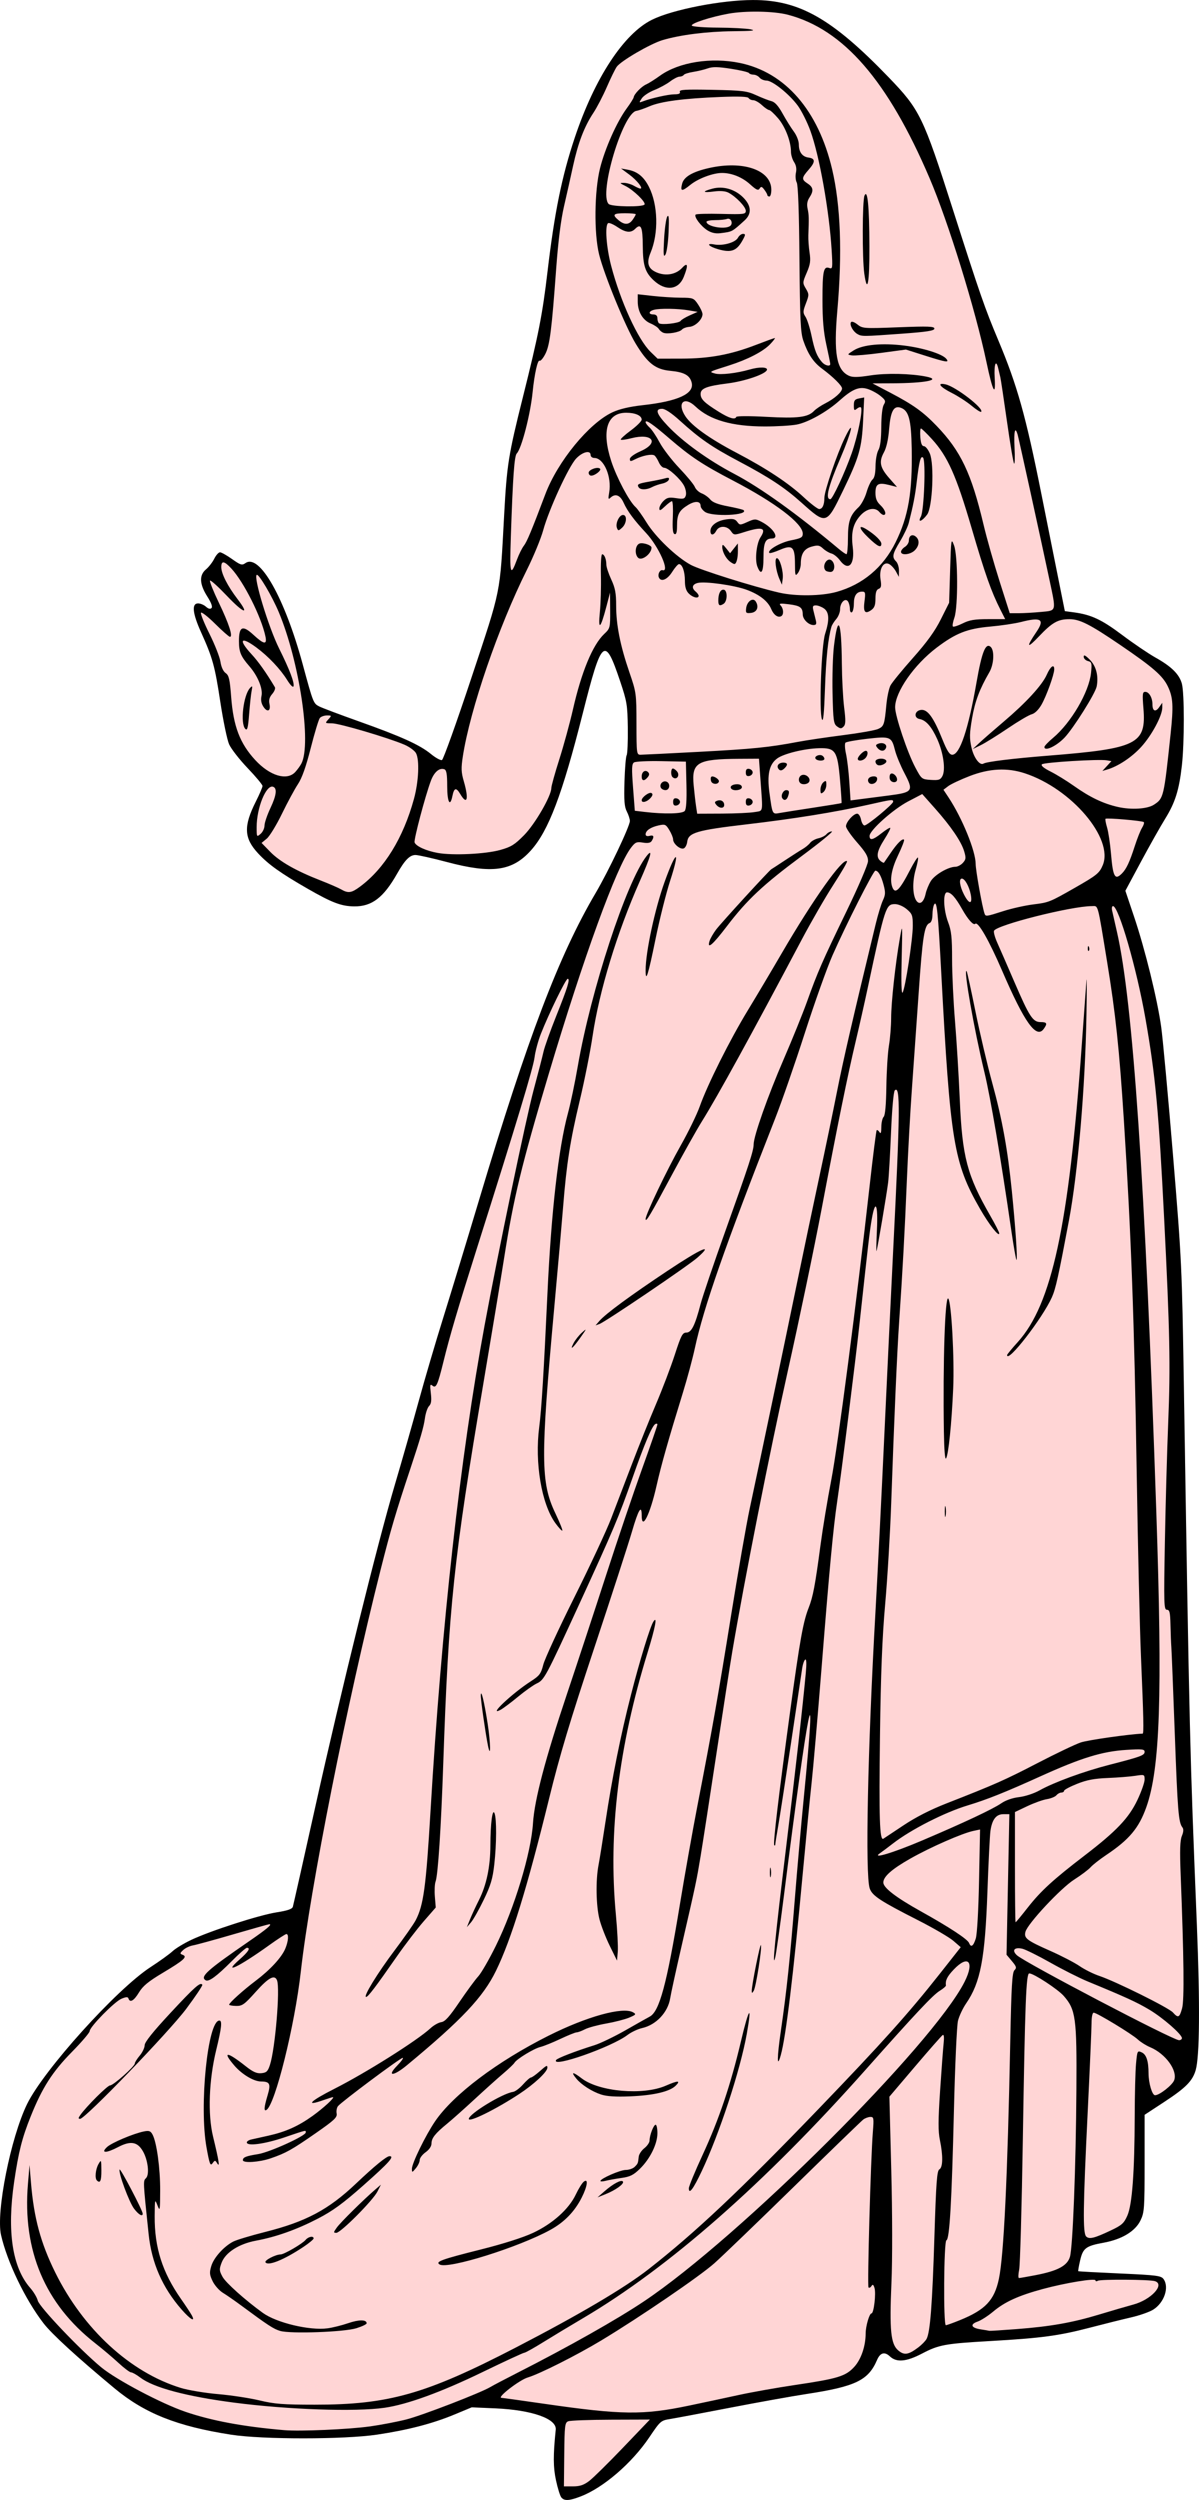
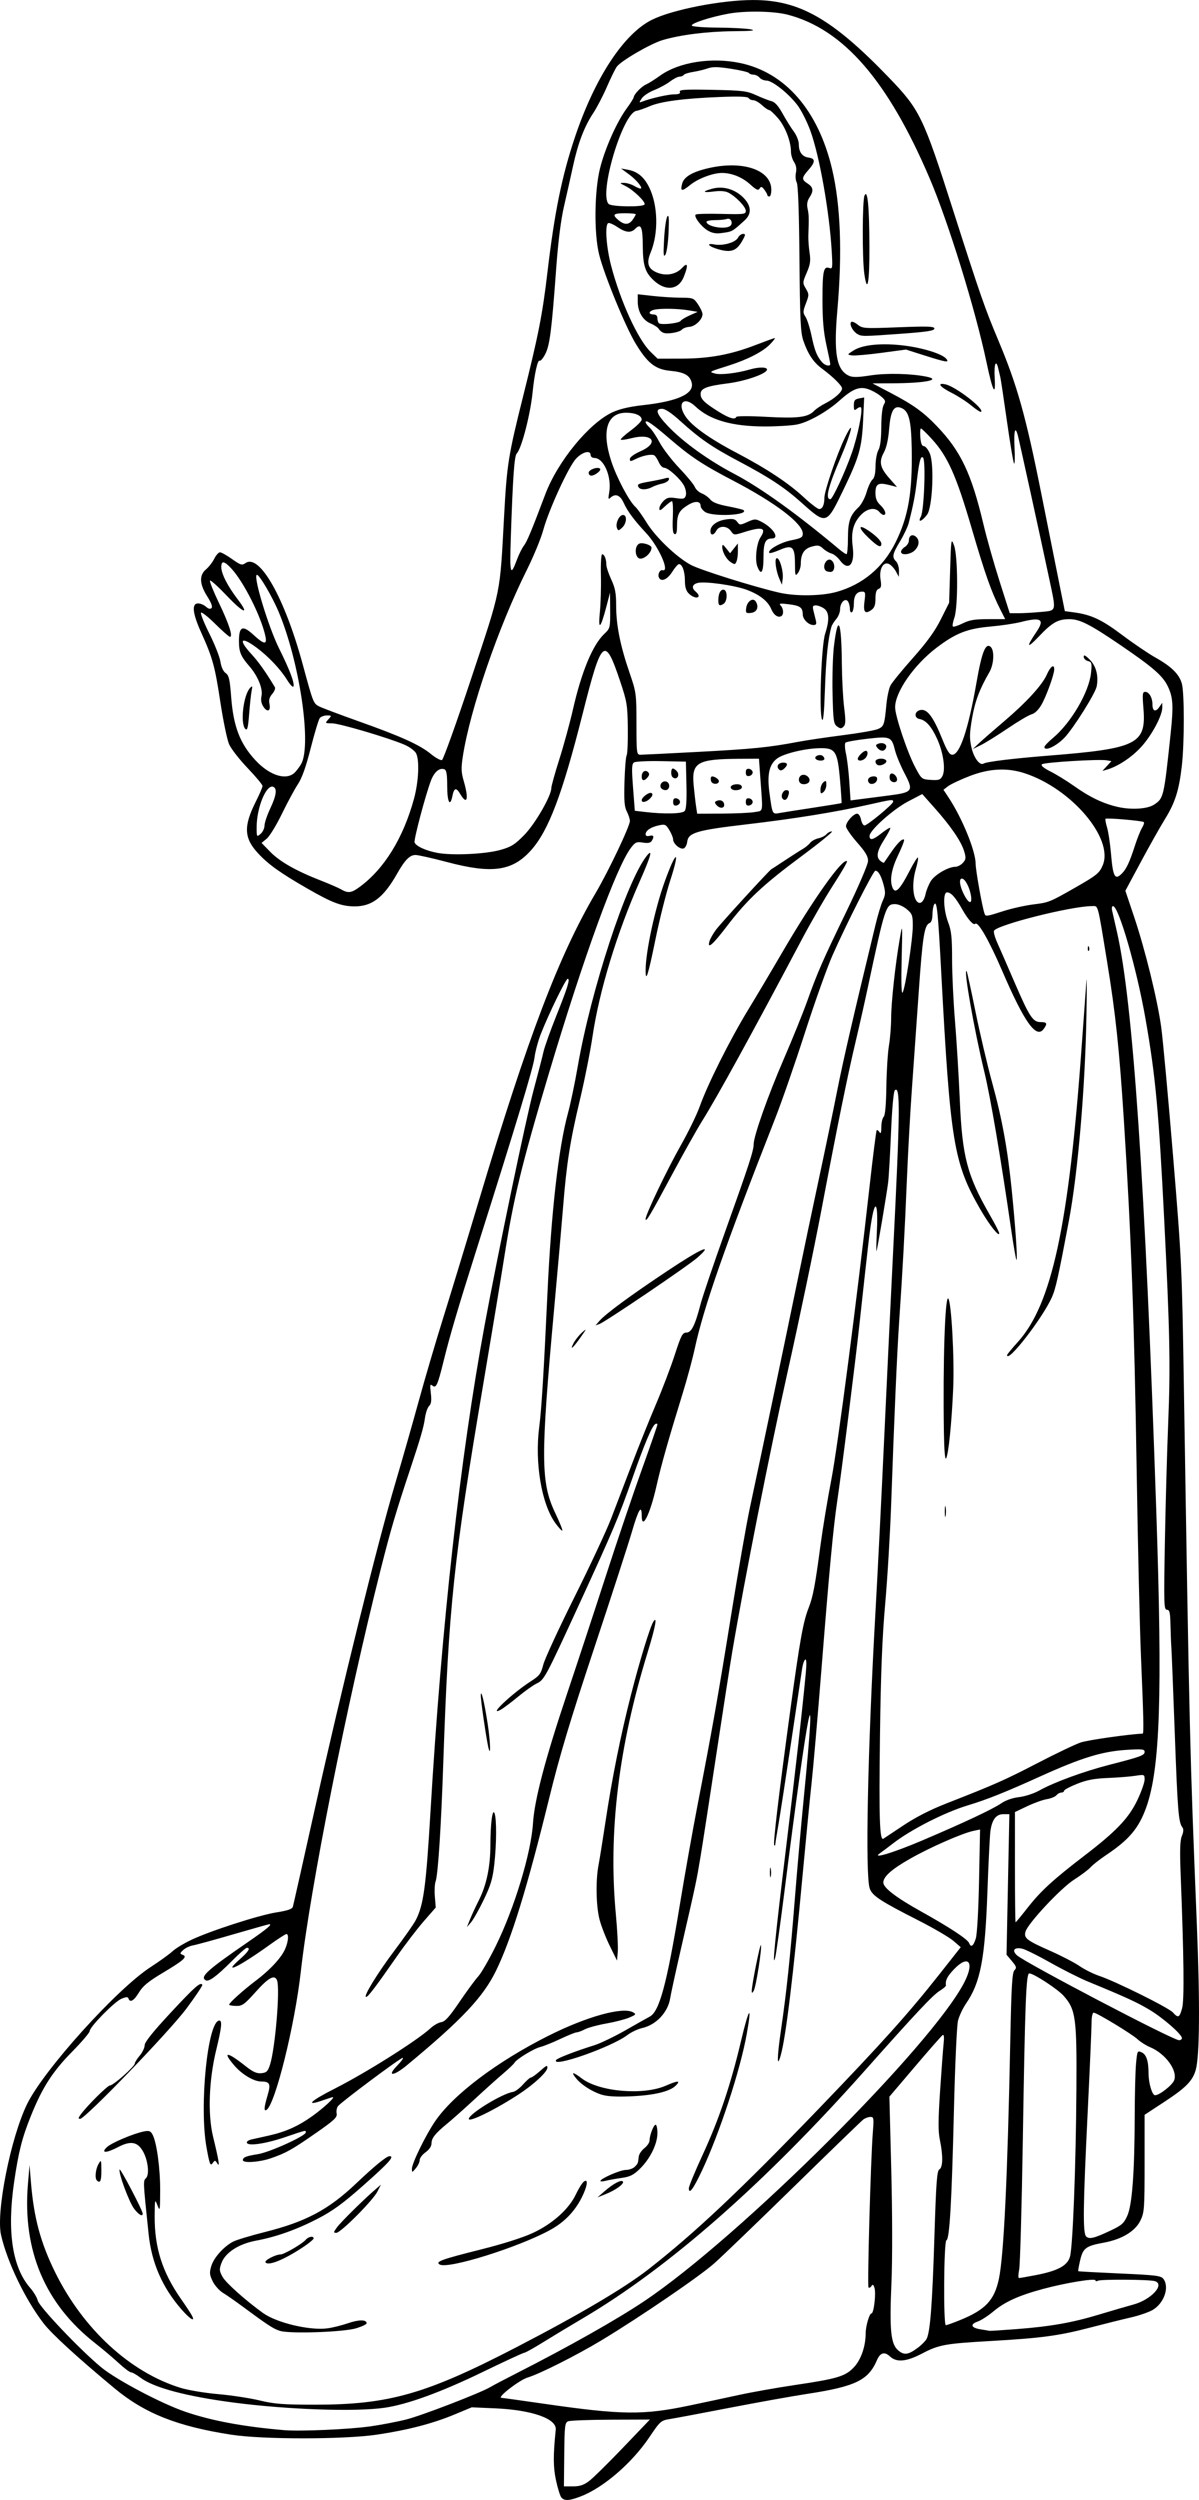
<svg xmlns="http://www.w3.org/2000/svg" version="1.1" viewBox="0 0 813.77 1695.9">
  <g transform="translate(-285.82 -141.36)" stroke-width="1.333">
-     <path d="m666.79 1835.5c-0.846-1.019-2.477-6.269-3.625-11.667-1.908-8.973-1.943-16.78-0.153-34.304 0.756-7.405-16.134-13.354-41.011-14.444l-16-0.701-11.951 4.966c-14.638 6.083-31.655 10.492-52.358 13.566-22.419 3.329-77.661 3.346-99.024 0.032-36.59-5.676-58.651-14.448-79.16-31.476-25.298-21.004-42.516-36.774-48.169-44.12-12.406-16.121-24.631-41.509-28.8-59.809-3.528-15.486 6.513-65.992 17.667-88.869 11.24-23.053 60.732-77.923 83.801-92.908 6.231-4.047 12.946-8.888 14.923-10.756 1.977-1.869 7.677-5.329 12.667-7.691 13.178-6.237 46.087-16.848 58.039-18.714 7.369-1.15 10.484-2.222 10.948-3.764 0.356-1.186 7.311-32.156 15.456-68.822 17.389-78.286 41.93-177.5 53.925-218 4.669-15.767 11.863-40.967 15.987-56 4.124-15.033 11.628-40.533 16.675-56.667 5.047-16.133 16.096-52.433 24.553-80.667 32.793-109.48 53.944-165.12 78.859-207.45 8.806-14.963 23.267-45.36 23.285-48.947 7e-3 -1.32-0.924-4.211-2.069-6.425-1.646-3.182-1.979-7.436-1.592-20.309 0.269-8.956 0.936-17.007 1.482-17.89 0.546-0.883 0.895-9.193 0.775-18.466-0.202-15.647-0.577-17.931-5.217-31.742-10.435-31.06-12.45-29.315-25.41 22.002-13.869 54.918-23.177 79.476-35.183 92.829-12.638 14.056-26.398 15.948-56.982 7.833-9.876-2.62-19.465-4.764-21.309-4.764-3.897 0-7.216 3.368-12.484 12.667-9.232 16.297-17.174 22.333-29.195 22.19-8.698-0.104-14.959-2.484-31.472-11.963-18.346-10.531-26.523-16.352-33.578-23.905-9.707-10.392-10.085-18.45-1.649-35.2 2.508-4.981 4.56-9.754 4.56-10.608 0-0.854-4.557-6.322-10.128-12.152-5.57-5.83-11.223-13.097-12.563-16.148s-4.031-16.048-5.981-28.881c-3.703-24.364-5.194-29.732-13.144-47.333-5.689-12.595-6.371-19.333-1.956-19.333 1.592 0 4.006 1.006 5.365 2.235 1.609 1.457 2.924 1.781 3.774 0.931 0.85-0.85-0.139-3.579-2.838-7.835-5.333-8.409-5.631-14.435-0.91-18.402 1.917-1.611 4.452-4.879 5.634-7.262 1.182-2.383 2.927-4.333 3.879-4.333 0.952 0 4.635 2.065 8.185 4.589 5.788 4.115 6.727 4.397 9.1 2.735 9.514-6.664 26.617 23.565 38.855 68.676 7.08 26.098 7.247 26.523 11.171 28.545 1.956 1.008 14.056 5.566 26.889 10.129 28.745 10.222 41.344 15.921 48.918 22.126 3.211 2.631 6.6 4.491 7.532 4.133 0.932-0.358 9.93-25.464 19.995-55.792 20.468-61.67 19.237-55.563 22.2-110.19 1.871-34.501 2.869-40.777 12.757-80.286 10.554-42.17 13.267-55.967 16.644-84.667 4.755-40.403 9.755-65.006 18.558-91.333 13.529-40.456 33.27-70.535 52.482-79.967 14.03-6.888 46.858-13.293 68.366-13.34 31.514-0.069 53.783 12.6 92.204 52.457 21.144 21.934 23.373 26.522 43.573 89.7 18.437 57.664 21.589 66.734 30.845 88.753 12.798 30.446 18.62 51.189 29.116 103.73 2.564 12.833 6.527 32.633 8.807 44 2.28 11.367 4.833 24.098 5.673 28.291l1.527 7.625 6.068 0.815c11.898 1.598 18.852 4.851 32.876 15.375 7.706 5.784 17.89 12.684 22.629 15.335 10.774 6.025 16.076 11.26 17.841 17.614 1.76 6.336 1.769 40.03 0.016 55.612-1.869 16.611-4.543 25.113-11.361 36.118-3.22 5.198-10.61 18.308-16.423 29.134l-10.568 19.682 5.897 17.533c7.522 22.364 15.806 56.032 18.42 74.866 1.12 8.067 4.74 47.367 8.045 87.333 5.852 70.767 6.044 74.845 7.342 156 3.813 238.34 4.039 247.71 8.831 366 2.17 53.553 1.878 89.061-0.806 98.292-2.145 7.375-6.73 12.006-21.417 21.629l-13.256 8.685v32.942c0 30.789-0.184 33.322-2.813 38.754-3.547 7.326-12.678 12.822-25.033 15.065-12.007 2.18-13.989 3.678-15.915 12.025-0.889 3.854-1.457 7.142-1.261 7.306 0.196 0.165 12.88 0.86 28.187 1.545 24.875 1.113 28.026 1.512 29.667 3.756 4.075 5.573 0.487 16.145-7.063 20.811-2.538 1.569-9.224 3.908-14.858 5.199-5.634 1.29-18.343 4.457-28.243 7.037-20.952 5.46-32.682 7.032-67.262 9.01-30.925 1.769-35.013 2.518-46.502 8.523-10.646 5.564-17.249 6.146-21.749 1.919-3.635-3.415-6.601-2.581-8.767 2.465-5.909 13.764-14.566 17.939-47.72 23.011-9.9 1.515-33.3 5.712-52 9.328-18.7 3.616-36.96 7.052-40.579 7.636-6.429 1.038-6.752 1.32-14.218 12.396-11.886 17.634-31.309 34.337-46.751 40.204-7.747 2.944-10.935 3.093-12.997 0.61z" fill="#ffd5d5" />
    <path d="m666.79 1835.5c-0.846-1.019-2.477-6.269-3.625-11.667-1.908-8.973-1.943-16.78-0.153-34.304 0.756-7.405-16.134-13.354-41.011-14.444l-16-0.701-11.951 4.966c-14.638 6.083-31.655 10.492-52.358 13.566-22.419 3.329-77.661 3.346-99.024 0.032-36.59-5.676-58.651-14.448-79.16-31.476-25.298-21.004-42.516-36.774-48.169-44.12-12.406-16.121-24.631-41.509-28.8-59.809-3.528-15.486 6.513-65.992 17.667-88.869 11.24-23.053 60.732-77.923 83.801-92.908 6.231-4.047 12.946-8.888 14.923-10.756 1.977-1.869 7.677-5.329 12.667-7.691 13.178-6.237 46.087-16.848 58.039-18.714 7.369-1.15 10.484-2.222 10.948-3.764 0.356-1.186 7.311-32.156 15.456-68.822 17.389-78.286 41.93-177.5 53.925-218 4.669-15.767 11.863-40.967 15.987-56 4.124-15.033 11.628-40.533 16.675-56.667 5.047-16.133 16.096-52.433 24.553-80.667 32.793-109.48 53.944-165.12 78.859-207.45 8.806-14.963 23.267-45.36 23.285-48.947 7e-3 -1.32-0.924-4.211-2.069-6.425-1.646-3.182-1.979-7.436-1.592-20.309 0.269-8.956 0.936-17.007 1.482-17.89 0.546-0.883 0.895-9.193 0.775-18.466-0.202-15.647-0.577-17.931-5.217-31.742-10.435-31.06-12.45-29.315-25.41 22.002-13.869 54.918-23.177 79.476-35.183 92.829-12.638 14.056-26.398 15.948-56.982 7.833-9.876-2.62-19.465-4.764-21.309-4.764-3.897 0-7.216 3.368-12.484 12.667-9.232 16.297-17.174 22.333-29.195 22.19-8.698-0.104-14.959-2.484-31.472-11.963-18.346-10.531-26.523-16.352-33.578-23.905-9.707-10.392-10.085-18.45-1.649-35.2 2.508-4.981 4.56-9.754 4.56-10.608 0-0.854-4.557-6.322-10.128-12.152-5.57-5.83-11.223-13.097-12.563-16.148s-4.031-16.048-5.981-28.881c-3.703-24.364-5.194-29.732-13.144-47.333-5.689-12.595-6.371-19.333-1.956-19.333 1.592 0 4.006 1.006 5.365 2.235 1.609 1.457 2.924 1.781 3.774 0.931 0.85-0.85-0.139-3.579-2.838-7.835-5.333-8.409-5.631-14.435-0.91-18.402 1.917-1.611 4.452-4.879 5.634-7.262 1.182-2.383 2.927-4.333 3.879-4.333 0.952 0 4.635 2.065 8.185 4.589 5.788 4.115 6.727 4.397 9.1 2.735 9.514-6.664 26.617 23.565 38.855 68.676 7.08 26.098 7.247 26.523 11.171 28.545 1.956 1.008 14.056 5.566 26.889 10.129 28.745 10.222 41.344 15.921 48.918 22.126 3.211 2.631 6.6 4.491 7.532 4.133 0.932-0.358 9.93-25.464 19.995-55.792 20.468-61.67 19.237-55.563 22.2-110.19 1.871-34.501 2.869-40.777 12.757-80.286 10.554-42.17 13.267-55.967 16.644-84.667 4.755-40.403 9.755-65.006 18.558-91.333 13.529-40.456 33.27-70.535 52.482-79.967 14.03-6.888 46.858-13.293 68.366-13.34 31.514-0.069 53.783 12.6 92.204 52.457 21.144 21.934 23.373 26.522 43.573 89.7 18.437 57.664 21.589 66.734 30.845 88.753 12.798 30.446 18.62 51.189 29.116 103.73 2.564 12.833 6.527 32.633 8.807 44 2.28 11.367 4.833 24.098 5.673 28.291l1.527 7.625 6.068 0.815c11.898 1.598 18.852 4.851 32.876 15.375 7.706 5.784 17.89 12.684 22.629 15.335 10.774 6.025 16.076 11.26 17.841 17.614 1.76 6.336 1.769 40.03 0.016 55.612-1.869 16.611-4.543 25.113-11.361 36.118-3.22 5.198-10.61 18.308-16.423 29.134l-10.568 19.682 5.897 17.533c7.522 22.364 15.806 56.032 18.42 74.866 1.12 8.067 4.74 47.367 8.045 87.333 5.852 70.767 6.044 74.845 7.342 156 3.813 238.34 4.039 247.71 8.831 366 2.17 53.553 1.878 89.061-0.806 98.292-2.145 7.375-6.73 12.006-21.417 21.629l-13.256 8.685v32.942c0 30.789-0.184 33.322-2.813 38.754-3.547 7.326-12.678 12.822-25.033 15.065-12.007 2.18-13.989 3.678-15.915 12.025-0.889 3.854-1.457 7.142-1.261 7.306 0.196 0.165 12.88 0.86 28.187 1.545 24.875 1.113 28.026 1.512 29.667 3.756 4.075 5.573 0.487 16.145-7.063 20.811-2.538 1.569-9.224 3.908-14.858 5.199-5.634 1.29-18.343 4.457-28.243 7.037-20.952 5.46-32.682 7.032-67.262 9.01-30.925 1.769-35.013 2.518-46.502 8.523-10.646 5.564-17.249 6.146-21.749 1.919-3.635-3.415-6.601-2.581-8.767 2.465-5.909 13.764-14.566 17.939-47.72 23.011-9.9 1.515-33.3 5.712-52 9.328-18.7 3.616-36.96 7.052-40.579 7.636-6.429 1.038-6.752 1.32-14.218 12.396-11.886 17.634-31.309 34.337-46.751 40.204-7.747 2.944-10.935 3.093-12.997 0.61zm18.912-11.147c2.663-2.017 13.024-12.217 23.024-22.667l18.181-19-26.453 0.093c-14.549 0.052-27.58 0.536-28.956 1.077-2.292 0.9-2.522 2.807-2.724 22.573l-0.221 21.59h6.153c4.649 0 7.336-0.896 10.996-3.667zm-149.04-36.968c7.665-1.076 18.903-3.224 24.973-4.773 10.822-2.762 50.469-18.058 57.036-22.005 1.833-1.102 9.933-5.361 18-9.464 35.017-17.813 67.568-36.177 86.171-48.615 65.042-43.487 195.97-173.9 217.65-216.8 6.907-13.668 2.485-18.669-7.358-8.322-4.487 4.717-5.8 7.399-5.315 10.854 0.07 0.5-1.82 2.114-4.201 3.585-4.686 2.896-16.204 15.154-50.276 53.505-68.458 77.055-133.65 134.33-192 168.68-8.433 4.965-20.512 12.243-26.841 16.174-6.329 3.931-12.09 7.147-12.802 7.147s-13.533 5.931-28.492 13.181c-28.029 13.584-50.942 21.924-66.365 24.155-19.7 2.85-65.536 1.286-102.17-3.485-32.433-4.225-54.682-10.167-63.635-16.996-2.539-1.937-5.346-3.521-6.237-3.521-0.891 0-4.735-2.883-8.541-6.406-3.806-3.523-10.906-9.524-15.778-13.335-34.147-26.711-49.47-62.94-45.697-108.05l1.077-12.879 0.985 12c1.954 23.813 6.557 40.847 16.445 60.863 19.02 38.502 50.945 67.847 85.238 78.352 5.055 1.548 16.455 3.443 25.333 4.211s21.543 2.691 28.143 4.274c10.106 2.424 15.998 2.88 37.333 2.888 50.219 0.02 75.336-7.097 136.25-38.607 43.138-22.314 74.176-40.616 90.416-53.314 31.807-24.87 62.327-53.629 115.39-108.73 43.02-44.673 61.146-64.873 82.388-91.814l14.094-17.875-5.005-4.327c-2.753-2.38-13.524-8.66-23.935-13.956-25.8-13.124-31.092-16.601-32.824-21.57-3.157-9.056-1.384-94.422 3.899-187.73 1.433-25.3 4.13-79 5.994-119.33 1.864-40.333 4.548-96.433 5.965-124.67 4.802-95.68 4.987-113.48 1.141-109.64-0.824 0.824-1.887 12.742-2.545 28.526-0.621 14.911-1.495 30.111-1.94 33.778-0.954 7.847-7.192 44.731-7.893 46.667-0.265 0.733-0.145-5.717 0.266-14.333 0.836-17.49-1.051-21.415-3.509-7.299-1.413 8.112-2.336 15.988-8.161 69.633-2.986 27.499-12.29 101.6-15.317 122-2.658 17.908-5.221 45.228-10.633 113.33-2.593 32.633-5.611 67.433-6.705 77.333s-3.82 37.8-6.057 62c-6.326 68.449-11.356 110.04-14.836 122.67-2.727 9.9-2.676 2.127 0.113-16.994 3.813-26.151 6.223-49.019 9.449-89.673 1.513-19.067 4.202-49.367 5.975-67.333 9.546-96.71 3.182-65.608-13.368 65.333-2.642 20.9-5.346 40.1-6.009 42.667-2.235 8.645-0.035-13.549 7.401-74.667 6.682-54.922 11.131-94.303 13.387-118.51 0.589-6.316 0.45-9.551-0.389-9.033-0.718 0.444-1.646 3.072-2.061 5.84-0.415 2.768-3.798 25.41-7.518 50.315-3.72 24.905-7.659 50.405-8.754 56.667-1.095 6.261-1.993 11.934-1.996 12.606-3e-3 0.672-0.323 0.903-0.712 0.514-0.895-0.895 3.112-34.58 10.832-91.07 6.579-48.133 8.791-60.484 12.542-70 2.949-7.481 4.396-15.138 8.031-42.493 1.498-11.271 4.795-31.207 7.327-44.304 4.439-22.954 17.337-121.82 25.988-199.19 2.295-20.523 4.463-37.606 4.819-37.961 0.356-0.356 1.205 0.236 1.887 1.315 0.885 1.399 1.246 0.414 1.261-3.439 0.011-2.97 0.724-6.104 1.585-6.964 1.022-1.022 1.659-8.156 1.838-20.6 0.151-10.47 0.935-22.936 1.742-27.703 0.808-4.767 1.481-13.17 1.496-18.675 0.029-10.721 2.846-36.589 5.881-53.992 1.84-10.551 1.853-10.399 1.252 14-0.388 15.753-0.153 23.944 0.651 22.667 1.835-2.916 6.91-36.185 6.91-45.302 0-7.067-0.383-8.117-4.102-11.247-2.348-1.976-5.755-3.452-7.966-3.452-6.214 0-6.758 1.668-18.48 56.667-2.188 10.267-5.833 26.451-8.099 35.964-5.457 22.906-12.571 57.875-23.336 114.7-4.862 25.667-15.138 74.867-22.836 109.33-12.266 54.919-29.481 141.9-37.735 190.67-1.49 8.8-6.336 40-10.77 69.333-4.434 29.333-9.256 60.533-10.716 69.333-2.812 16.952-2.914 17.432-13.157 62-3.624 15.767-6.979 31.158-7.457 34.203-1.5 9.557-9.539 18.112-19.023 20.243-2.959 0.665-7.433 2.775-9.943 4.689-10.794 8.233-51.96 22.66-48.45 16.98 0.77-1.246 12.95-5.943 26.071-10.055 4.033-1.264 13.633-5.897 21.333-10.295 7.7-4.398 14.9-8.452 16-9.009 6.688-3.384 11.645-21.71 20.582-76.09 3.314-20.167 8.7-50.467 11.969-67.333 10.19-52.586 13.927-73.718 22.822-129.04 4.743-29.497 10.423-62.031 12.623-72.298 7.004-32.688 23.928-113.37 32.024-152.67 4.306-20.9 11.116-53.3 15.135-72 4.018-18.7 9.5-45.1 12.181-58.667 4.132-20.909 10.768-49.621 26.192-113.33 1.509-6.233 3.687-13.359 4.84-15.835 1.772-3.805 1.843-5.447 0.461-10.614-1.661-6.211-3.611-9.551-5.576-9.551-1.347 0-19.897 36.626-29.038 57.333-3.723 8.433-12.18 32.143-18.795 52.688-6.615 20.545-15.676 46.645-20.137 58-34.093 86.792-48.548 128.12-54.553 155.98-1.502 6.967-5.136 20.467-8.076 30-9.98 32.362-14.703 49.046-17.919 63.292-4.416 19.561-10.068 30.812-10.068 20.041 0-7.675-2.268-3.893-6.598 11-2.398 8.25-13.929 43.8-25.624 79-16.456 49.531-23.373 72.591-30.596 102-14.906 60.692-25.68 95.628-36.047 116.89-8.736 17.918-23.236 33.287-60.555 64.184-9.095 7.53-13.864 7.716-6.581 0.257 2.864-2.933 4.571-5.333 3.793-5.333-1.604 0-41.664 29.89-43.941 32.786-0.815 1.036-1.218 3.264-0.895 4.951 0.502 2.625-1.506 4.522-13.919 13.16-16.439 11.439-20.473 13.698-30.797 17.25-7.702 2.65-18.907 3.4-18.907 1.266 0-1.969 2.054-2.787 10.314-4.108 7.891-1.262 32.353-12.373 32.353-14.696 0-1.668 1.136-1.93-14.667 3.391-13.344 4.494-25.333 6.083-25.333 3.359 0-0.72 1.35-1.609 3-1.977 1.65-0.368 6.9-1.536 11.667-2.596 11.66-2.593 20.216-6.416 29.911-13.366 7.52-5.391 15.5-12.754 13.822-12.754-0.402 0-3.282 0.9-6.4 2-12.827 4.526-9.184 0.741 7.333-7.618 21.511-10.886 56.262-32.766 65.333-41.137 2.2-2.03 5.5-3.891 7.333-4.135 2.526-0.337 5.512-3.656 12.333-13.714 4.95-7.298 10.682-15.098 12.738-17.333 2.056-2.235 7.434-11.563 11.951-20.73 12.612-25.594 23.927-62.944 25.209-83.206 1.001-15.834 8.335-43.712 23.006-87.461 7.255-21.633 19.31-58.233 26.788-81.333 7.479-23.1 18.332-55.147 24.119-71.216s10.522-29.754 10.522-30.412c0-0.658-0.667-0.783-1.482-0.28-2.215 1.369-7.347 13.508-15.357 36.324-9.474 26.987-12.98 35.301-35.946 85.245-23.284 50.636-23.989 51.948-29.253 54.446-2.272 1.078-7.993 5.153-12.713 9.056-4.721 3.903-9.992 7.841-11.715 8.751-9.046 4.779 8.024-11.297 20.51-19.316 5.952-3.822 6.916-5.11 8.522-11.375 0.996-3.886 10.47-24.413 21.054-45.616 10.584-21.203 21.816-45.238 24.961-53.412 3.144-8.174 9.485-24.761 14.09-36.861s11.954-30.4 16.331-40.667c4.377-10.267 10.142-25.408 12.811-33.648 4.261-13.155 5.217-14.984 7.835-15 3.473-0.022 5.885-4.851 9.665-19.352 1.338-5.133 8.868-27.333 16.734-49.333 16.136-45.134 19.261-54.702 19.275-59.025 0.019-5.627 9.633-32.847 20.359-57.642 5.869-13.567 12.97-31.084 15.78-38.928 7.32-20.432 10.397-27.473 26.757-61.24 8.257-17.042 14.667-31.961 14.733-34.289 0.091-3.196-1.575-6.049-7.418-12.704-4.144-4.72-7.535-9.652-7.535-10.958 0-2.848 5.067-8.548 7.599-8.548 0.991 0 2.161 1.8 2.601 4s1.495 4 2.343 4c1.977 0 19.457-14.465 19.457-16.101 0-1.704-0.456-1.649-16.821 2.028-22.59 5.075-50.459 9.56-83.179 13.387-33.264 3.89-39.056 5.604-39.763 11.765-0.236 2.06-1.309 4.083-2.383 4.495-2.377 0.912-7.186-3.176-7.192-6.114-3e-3 -1.17-1.161-4.023-2.574-6.34-2.383-3.908-2.917-4.135-7.366-3.132-5.413 1.221-8.721 3.516-8.721 6.051 0 1.056 1.023 1.444 2.667 1.015 2.851-0.746 3.354 0.464 1.446 3.476-0.821 1.297-2.636 1.627-5.976 1.084-4.264-0.692-5.162-0.3-8.087 3.535-9.882 12.956-32.149 74.172-55.842 153.52-18.454 61.803-23.774 83.744-30.225 124.67-2.254 14.3-8.559 52.4-14.012 84.667-20.346 120.41-23.661 151.79-27.322 258.67-1.506 43.964-3.558 75.348-5.218 79.793-0.59 1.58-0.801 6.173-0.468 10.207l0.605 7.333-8.141 9.333c-4.478 5.133-12.737 15.933-18.353 24-14.432 20.728-19.451 27.333-20.771 27.333-2.181 0 7.731-16.164 19.454-31.727 6.466-8.584 12.853-17.71 14.194-20.281 5.341-10.242 7.007-22.494 10.059-73.992 7.497-126.5 20.113-239.74 36.726-329.68 8.907-48.216 28.222-140.88 33.281-159.65 2.963-11 5.969-22.632 6.679-25.849 0.71-3.217 4.557-14.017 8.548-24 7.91-19.785 9.67-25.484 7.872-25.484-1.289 0-12.807 23.629-18.198 37.333-1.875 4.767-3.81 11.967-4.3 16-0.84 6.916-12.108 44.206-39.282 130-12.761 40.29-18.252 58.905-22.615 76.667-3.826 15.576-4.952 18.022-7.373 16.012-1.641-1.362-1.804-0.622-1.124 5.117 0.59 4.983 0.285 7.219-1.187 8.69-1.09 1.09-2.368 4.876-2.84 8.414-0.764 5.719-3.046 13.618-9.756 33.766-10.068 30.232-13.299 41.196-20.296 68.876-22.855 90.418-47.809 216.03-54.163 272.64-4.109 36.611-17.41 90.17-23.296 93.808-1.906 1.178-1.686-1.716 0.754-9.934 2.311-7.783 1.571-9.326-4.494-9.367-4.946-0.033-12.974-4.849-18.137-10.881-8.365-9.773-4.999-9.566 7.702 0.473 5.002 3.953 7.553 5.096 10.695 4.79 3.488-0.34 4.39-1.211 5.831-5.624 3.547-10.865 6.98-51.704 4.819-57.336-1.599-4.167-5.763-1.946-14.36 7.66-7.824 8.742-9.237 9.758-13.449 9.667-2.589-0.056-4.708-0.43-4.71-0.831-7e-3 -1.237 9.584-9.875 18.051-16.259 9.849-7.426 17.581-15.815 20.074-21.783 2.095-5.013 2.458-9.896 0.736-9.896-0.624 0-5.846 3.381-11.606 7.513-20.659 14.823-32.319 20.45-20.114 9.707 5.966-5.252 7.603-7.887 4.9-7.887-0.708 0-5.358 4.098-10.333 9.105-10.147 10.214-15.594 14.204-17.653 12.931-3.958-2.446 0.893-6.799 29.541-26.508 11.962-8.23 15.877-11.528 13.685-11.528-0.48 0-11.466 3.086-24.412 6.857-12.946 3.771-25.305 7.157-27.464 7.523-2.159 0.366-5.104 1.763-6.543 3.104-2.384 2.221-2.417 2.515-0.374 3.3 3.414 1.31 0.827 3.641-13.587 12.242-9.723 5.802-13.449 8.871-16.101 13.262-3.417 5.657-6.085 7.201-7.113 4.116-0.407-1.221-1.528-1.184-4.763 0.156-4.729 1.958-21.593 19.135-21.593 21.993 0 1.009-5.378 7.306-11.952 13.994-13.356 13.587-20.237 24.333-28.045 43.794-5.897 14.699-8.262 24.044-11.259 44.499-4.934 33.666-1.211 58.092 10.967 71.962 2.259 2.573 4.543 6.411 5.074 8.529 1.087 4.333 28.789 33.449 43.007 45.202 10.295 8.511 40.981 24.715 57.307 30.262 17.939 6.095 39.167 10.035 66.902 12.417 10.727 0.921 43.711-0.507 57.991-2.512zm-60.657-64.81c-4.461-1.294-8.222-3.744-26.434-17.222-4.459-3.3-10.086-7.2-12.504-8.667-2.418-1.467-5.523-4.975-6.901-7.797-2.148-4.399-2.283-5.874-0.943-10.346 1.709-5.705 8.511-13.281 14.879-16.574 2.231-1.153 11.976-4.092 21.655-6.53 27.654-6.965 42.981-15.114 61.58-32.738 12.793-12.122 20.82-18.681 22.865-18.681 3.591 0-0.322 4.371-17.662 19.729-13.882 12.295-20.8 17.354-30.88 22.584-14.421 7.482-28.352 12.446-42.095 15.002-11.582 2.154-20.725 8.013-23.348 14.963-1.682 4.455-1.619 5.399 0.627 9.536 2.193 4.039 15.288 15.766 27.327 24.47 9.365 6.772 31.738 12.113 43.951 10.493 3.467-0.46 9.769-2.028 14.004-3.486 7.343-2.526 12.545-2.493 12.545 0.08 0 0.656-3.15 2.162-7 3.348-8.449 2.602-44.6 3.886-51.667 1.836zm-66.925-14.517c-13.045-14.912-20.34-31.578-22.388-51.145-3.826-36.558-3.799-35.971-1.743-38.028 2.435-2.435 1.289-12.268-2.12-18.192-3.735-6.489-8.386-7.271-16.86-2.834-8.126 4.254-12.07 4.226-7.476-0.053 3.107-2.895 17.991-9.174 25.056-10.571 3.471-0.686 4.491-0.308 5.809 2.154 2.827 5.282 5.223 22.89 5.166 37.964-0.051 13.75-0.167 14.375-1.852 10-1.725-4.48-1.8-4.188-1.875 7.333-0.139 21.292 5.182 38.053 17.818 56.129 3.272 4.68 6.594 9.716 7.383 11.19 2.618 4.892-0.983 2.837-6.918-3.948zm175.08-30.583c-2.998-1.896 1.292-3.453 27.967-10.149 15.281-3.836 28.689-8.102 35.523-11.303 13.239-6.201 24.286-16.11 28.951-25.971 1.804-3.814 4.208-7.704 5.343-8.646 3.33-2.764 2.632 2.913-1.317 10.707-4.795 9.463-11.736 16.625-21.148 21.823-21.513 11.881-69.861 26.991-75.319 23.539zm-118.17-1.478c-0.82-1.327 6.867-5.298 10.305-5.323 2.348-0.017 14.771-7.25 16.938-9.861 1.874-2.258 5.438-2.901 5.438-0.981 0 0.63-3.181 3.256-7.069 5.838-13.111 8.705-23.921 13.064-25.612 10.328zm48.492-23.644c2.574-3.549 18.203-18.985 26.025-25.705l3.836-3.295-2.356 4.667c-3.045 6.032-24.93 28-27.894 28-2.045 0-2.006-0.365 0.388-3.667zm-137.64-12.667c-3.379-4.435-10.678-24.137-9.855-26.603 0.433-1.299 15.7 27.828 15.692 29.937-9e-3 2.285-2.748 0.721-5.836-3.333zm319.17-11.781c6.013-5.256 11.635-8.222 12.607-6.649 0.954 1.543-4.96 5.8-11.94 8.594l-5.333 2.135zm57.333-2.139c0-1.326 4.239-11.579 9.421-22.784 11.064-23.927 18.989-47.426 25.956-76.961 5.433-23.032 7.674-25.834 3.928-4.91-4.41 24.632-18.503 67.556-30.553 93.058-5.768 12.206-8.752 16.16-8.752 11.598zm-401.78-5.301c-1.505-1.505-0.895-7.602 1.111-11.111 1.82-3.183 1.908-2.988 1.953 4.333 0.044 7.089-0.827 9.015-3.064 6.778zm341.78 0.389c0-1.647 13.419-7.5 17.194-7.5 2.172 0 4.892-0.943 6.044-2.095 2.237-2.237 2.269-2.319 2.75-6.903 0.173-1.649 1.896-4.243 3.83-5.763 1.933-1.521 3.515-3.832 3.515-5.136 0-3.569 2.761-10.769 4.13-10.769 0.662 0 1.203 2.582 1.203 5.738 0 7.314-4.967 17.394-11.913 24.177-4.288 4.188-6.662 5.371-12.364 6.165-3.881 0.54-8.706 1.409-10.723 1.929-2.017 0.52-3.667 0.591-3.667 0.158zm-127.96-8.238c-0.059-3.655 9.25-22.728 15.752-32.272 12.345-18.122 42.103-40.553 77.047-58.078 25.917-12.998 50.356-19.753 57.297-15.836 2.279 1.286 2.018 1.64-2.656 3.603-2.851 1.197-9.864 2.999-15.584 4.005-5.721 1.006-12.208 2.763-14.417 3.905-2.209 1.142-4.745 2.077-5.635 2.077-0.89 0-5.87 2.007-11.066 4.46-5.196 2.453-11.247 4.895-13.447 5.428-4.491 1.087-16.178 8.19-17.685 10.748-0.54 0.917-3.982 4.204-7.649 7.304-3.667 3.1-12.367 10.909-19.333 17.353-6.967 6.444-15.367 13.924-18.667 16.622-8.177 6.685-10.667 9.831-10.667 13.476 0 1.917-1.522 4.179-4 5.943-2.2 1.567-4 3.941-4 5.276s-1.18 3.845-2.622 5.576c-2.516 3.02-2.624 3.037-2.667 0.41zm-139.39-14.464c-5.071-28.162 0.793-86.132 8.711-86.132 2.043 0 1.514 4.917-2.152 20-4.949 20.36-5.795 43.593-2.137 58.684 3.994 16.475 4.744 21.249 2.861 18.223-1.436-2.308-1.593-2.312-3.223-0.083-1.477 2.02-2.037 0.547-4.06-10.692zm178.01-19.401c0-3.385 22.773-17.301 30-18.334 1.467-0.209 4.53-2.485 6.808-5.056 2.278-2.571 4.678-4.685 5.333-4.696 0.656-0.013 3.223-1.812 5.706-4 4.925-4.34 5.486-4.616 5.486-2.692 0 2.831-8.886 11.128-19.152 17.882-15.682 10.316-34.181 19.46-34.181 16.896zm-263.74-2.544c4.139-5.89 18.485-20.187 20.256-20.187 2.246 0 16.82-12.946 16.82-14.941 0-0.737 1.5-3.123 3.333-5.302 1.833-2.179 3.333-5.341 3.333-7.028 0-2.087 5.557-9.043 17.399-21.78 16.634-17.89 20.509-21.319 21.733-19.224 0.303 0.518-4.599 7.842-10.892 16.275-11.675 15.645-68.614 74.667-72.032 74.667-1.348 0-1.338-0.503 0.051-2.479zm353.53-14.011c-6.264-2.061-13.332-6.584-16.757-10.725-4.005-4.842-2.567-4.924 3.613-0.206 11.894 9.079 41.747 11.643 57.135 4.908 8.178-3.579 10.239-3.578 6.655 0-4.055 4.055-14.999 6.613-31.099 7.27-9.652 0.394-15.723 0-19.547-1.254zm102.24-70.177c-0.096-3.631 5.724-32.698 6.241-31.171 0.757 2.236-3.352 28.308-4.871 30.913-1.064 1.824-1.327 1.873-1.369 0.258zm-96.355-30.667c-2.708-5.5-5.842-13.576-6.965-17.947-2.353-9.155-2.665-26.442-0.666-36.871 0.757-3.95 2.867-17.082 4.688-29.182 4.484-29.791 10.309-58.804 17.265-86 6.067-23.721 13.073-46.594 15.314-50 2.835-4.308 1.27 3.977-3.955 20.94-19.734 64.069-26.757 121.99-21.548 177.73 0.994 10.633 1.578 22.033 1.298 25.333l-0.509 6zm-94.847-18c1.18-2.933 3.925-8.86 6.098-13.171 5.085-10.084 7.689-22.56 7.718-36.976 0.03-14.829 1.398-25.42 2.815-21.796 1.475 3.77 1.398 20.712-0.156 34.609-1.094 9.78-2.413 14.22-7.133 24-3.185 6.6-7.073 13.5-8.64 15.333l-2.849 3.333zm203.51-32c0.015-2.933 0.288-3.976 0.607-2.318 0.319 1.659 0.307 4.059-0.027 5.333-0.334 1.275-0.595-0.083-0.58-3.016zm-191.37-86c-1.684-8.304-4.953-31.256-4.843-34 0.181-4.523 2.301 4.163 4.611 18.895 2.11 13.455 2.292 25.262 0.232 15.105zm45.79-150.76c-9.42-13.004-14.126-41.022-10.959-65.245 1.539-11.768 3.101-37.163 5.578-90.667 2.547-55 7.499-98.563 13.869-122 1.794-6.6 4.813-21 6.71-32 8.852-51.343 33.001-125.11 46.673-142.57 4.542-5.801 3.015-0.124-4.576 17.012-15.507 35.005-27.494 74.328-32.073 105.21-1.55 10.455-5.479 30.157-8.732 43.782-6.492 27.195-8.912 42.667-11.243 71.894-0.848 10.633-3.567 41.533-6.042 68.667-9.299 101.93-9.209 118.29 0.762 139.19 2.936 6.155 5.069 11.461 4.739 11.791-0.329 0.33-2.447-1.952-4.706-5.071zm12.341-122.1c1.091-2.097 3.645-5.313 5.676-7.147 3.426-3.093 3.365-2.868-0.845 3.11-5.289 7.509-7.675 9.503-4.832 4.037zm17.57-15.092c4.263-4.898 20.859-17.096 46.34-34.06 22.741-15.139 31.737-19.096 20.149-8.862-6.271 5.538-62.424 43.566-66.489 45.027l-2.667 0.959zm31.333-69.137c0-3.077 14.423-33.244 23.877-49.942 5.138-9.074 10.923-20.955 12.857-26.403 5.299-14.928 20.411-45.109 32.684-65.274 6.013-9.88 16.347-27.265 22.965-38.631 21.251-36.503 41.589-65.139 44.322-62.406 0.352 0.352-3.791 7.488-9.207 15.857s-15.093 25.116-21.504 37.216c-34.288 64.717-57.162 106.35-67.699 123.22-3.626 5.806-12.848 22.236-20.493 36.511-14.559 27.185-17.802 32.623-17.802 29.85zm0-168.77c0-12.287 6.254-41.397 12.839-59.76 7.927-22.107 10.921-22.767 3.787-0.835-2.705 8.315-7.158 26.073-9.896 39.464-5.069 24.791-6.73 30.005-6.73 21.131zm43.398-19.811c0.501-1.65 2.478-5.1 4.394-7.667 3.292-4.411 36.118-40.273 37.541-41.013 0.367-0.191 4.509-2.891 9.205-6 4.696-3.109 10.091-6.553 11.989-7.653 1.897-1.1 4.206-3.002 5.13-4.228 0.924-1.225 3.438-2.614 5.586-3.086 2.148-0.472 4.621-1.719 5.495-2.772 0.874-1.053 2.526-1.914 3.67-1.914 1.145 0-8.079 7.538-20.497 16.751-26.211 19.446-37.026 29.585-50.757 47.582-9.731 12.754-13.59 16.036-11.756 10zm-14.065 993.57c9.9-2.072 25.2-5.336 34-7.254 8.8-1.918 25.9-4.952 38-6.742 29.227-4.324 34.53-5.954 40.358-12.406 4.619-5.113 7.632-13.999 7.649-22.565 0.011-4.952 2.528-13.601 3.959-13.601 1.605 0 3.197-13.666 2.023-17.365-0.721-2.273-1.215-2.556-2.063-1.183-0.613 0.992-1.506 1.413-1.984 0.935-0.909-0.909 1.513-87.443 2.949-105.39 0.764-9.553 0.636-10.33-1.699-10.291-1.389 0.023-3.549 0.82-4.8 1.77-1.251 0.95-22.251 21.269-46.667 45.153-24.416 23.884-48.893 47.435-54.393 52.337-9.864 8.791-50.698 36.651-76.667 52.307-16.624 10.022-41.974 22.796-49.964 25.176-5.689 1.695-21.205 13.688-17.881 13.822 0.819 0.033 14.2 1.895 29.737 4.138 51.707 7.464 66.46 7.639 97.441 1.157zm155.65-39.443c2.373-1.778 4.945-4.41 5.715-5.849 2.44-4.56 3.878-23.317 5.306-69.239 1.15-36.971 1.726-44.819 3.359-45.733 2.427-1.358 2.577-9.208 0.38-19.845-1.244-6.022-1.219-13.312 0.115-33.414 0.938-14.141 2.02-28.638 2.405-32.215 0.443-4.121 0.216-6.205-0.62-5.687-0.726 0.449-9.167 10.042-18.758 21.319l-17.438 20.503 1.278 49.851c0.756 29.472 0.805 60.752 0.12 76.518-1.394 32.099-0.469 41.391 4.547 45.715 4.047 3.488 6.907 3.083 13.591-1.924zm66.554-12.469c23.31-1.778 37.969-4.362 56.464-9.954 8.433-2.55 18.781-5.567 22.994-6.704 12.108-3.269 21.695-13.663 14.66-15.895-3.59-1.14-36.959-1.356-38.746-0.251-0.866 0.535-1.575 0.421-1.575-0.254 0-1.662-20.349 1.664-35.814 5.853-16.402 4.443-25.689 8.661-33.536 15.231-3.534 2.959-8.304 6.035-10.599 6.835-5.441 1.897-4.519 4.277 2.053 5.296 2.876 0.446 5.529 0.895 5.896 0.997 0.367 0.103 8.558-0.416 18.203-1.152zm-38.167-6.108c17.225-6.999 23.325-13.454 26.391-27.927 3.346-15.798 5.879-68.706 7.742-161.73 0.739-36.916 1.284-46.148 2.815-47.679 1.642-1.642 1.409-2.481-1.733-6.214l-3.631-4.315 0.961-47.672 0.961-47.672h-4.074c-4.879 0-7.655 3.589-8.766 11.333-0.421 2.933-1.345 21.533-2.053 41.333-1.627 45.479-4.694 61.53-14.469 75.738-2.254 3.276-4.738 8.575-5.519 11.776s-2.012 30.42-2.736 60.486c-1.507 62.66-2.954 87.676-5.111 88.395-1.764 0.588-2.139 57.605-0.379 57.605 0.607 0 4.926-1.553 9.599-3.452zm51.367-30.519c14.951-2.861 21.52-6.38 23.27-12.464 1.928-6.707 4.03-61.266 4.375-113.56 0.32-48.434-0.448-54.095-8.596-63.374-4.004-4.56-20.424-15.292-23.398-15.292-2.128 0-2.868 19.088-4.369 112.67-0.729 45.467-1.851 85.217-2.493 88.333-0.642 3.117-0.7 5.667-0.13 5.667 0.57 0 5.674-0.887 11.341-1.971zm50.853-30.248c7.599-3.59 9.048-4.882 11.374-10.141 3.276-7.405 4.892-29.319 4.988-67.64 0.037-14.667 0.445-30.666 0.907-35.555 0.816-8.637 0.925-8.85 3.854-7.515 3.174 1.446 4.615 5.88 4.628 14.236 0.011 6.653 2.444 14.833 4.412 14.833 2.996 0 11.704-6.818 12.974-10.159 2.498-6.569-5.862-18.066-16.304-22.421-2.7-1.126-6.473-3.496-8.382-5.266-4.026-3.731-27.811-18.155-29.938-18.155-0.842 0-1.44 2.894-1.445 7-0.01 3.85-1.197 31.3-2.649 61-3.131 64.051-3.342 81.467-1.013 83.795 2.065 2.065 5.471 1.241 16.594-4.014zm48.411-130.52c0-2.567-12.934-13.841-22.204-19.353-8.49-5.048-16.239-8.593-41.796-19.117-5.5-2.265-16.873-7.998-25.273-12.74-8.4-4.742-17.01-9.004-19.132-9.47-5.362-1.178-7.214 1.098-3.62 4.446 5.31 4.947 105.92 57.642 110.06 57.642 1.083 0 1.97-0.634 1.97-1.409zm0.117-20.258c1.535-5.599 1.231-33.81-0.975-90.587-0.646-16.614-0.436-23.288 0.826-26.334 1.127-2.721 1.253-4.636 0.379-5.746-2.657-3.373-3.256-10.711-5.195-63.634-1.089-29.717-2.141-56.131-2.338-58.698-0.197-2.567-0.46-9.317-0.586-15-0.19-8.625-0.592-10.333-2.43-10.333-2.021 0-2.133-3.809-1.359-46.333 0.463-25.483 1.481-61.933 2.262-81 1.563-38.19 1.096-61.531-2.765-138-3.732-73.925-5.872-96.792-12.704-135.78-5.939-33.89-18.168-76.222-22.021-76.222-0.694 0-0.966 1.35-0.604 3s1.844 8.176 3.295 14.502c10.829 47.233 19.166 169.88 26.68 392.5 4.254 126.02 2.603 175.02-6.781 201.33-5.033 14.113-11.591 21.926-27.134 32.325-4.4 2.944-9.2 6.702-10.667 8.352-1.467 1.65-6.457 5.402-11.09 8.338-9.078 5.754-31.674 29.936-33.11 35.433-1.136 4.35 0.816 5.854 16.745 12.907 7.633 3.38 16.633 8.046 20 10.371 3.366 2.324 9.421 5.334 13.454 6.689 11.123 3.735 46.99 21.537 49.873 24.754 3.586 4.001 4.482 3.594 6.244-2.833zm-140.03-47.333c0.909-2.945 1.823-19.166 2.223-39.474l0.68-34.474-4.494 0.946c-7.597 1.599-29.155 11.056-42.759 18.757-12.637 7.153-18.401 12.25-18.401 16.269 0 3.564 8.54 10.121 25.44 19.534 19.574 10.902 31.777 18.923 32.785 21.549 1.245 3.245 2.921 2.096 4.526-3.106zm35.301-21.01c8.801-11.236 17.246-18.962 38.614-35.328 21.51-16.474 29.975-25.374 35.784-37.624 2.685-5.662 4.882-11.89 4.882-13.84 0-3.478-0.119-3.526-6.333-2.562-3.483 0.541-11.84 1.204-18.57 1.474-9.277 0.372-14.357 1.339-21 3.999-4.82 1.929-8.763 4.044-8.763 4.699 0 0.655-0.827 1.192-1.837 1.192s-2.522 0.825-3.358 1.834c-0.837 1.008-3.76 2.2-6.497 2.647-2.736 0.448-8.725 2.597-13.308 4.776l-8.333 3.963v37.39c0 20.564 0.198 37.39 0.439 37.39 0.241 0 3.967-4.505 8.28-10.01zm-71.806-45.428c28.495-12.118 48.101-21.334 53.881-25.327 2.93-2.024 7.595-3.635 12-4.144 4.061-0.469 10.116-2.457 13.873-4.555 9.877-5.516 29.974-12.876 47.333-17.334 21.462-5.513 24-6.447 24-8.834 0-1.806-1.689-1.987-12.333-1.321-16.511 1.032-30.597 5.367-58.5 18.004-23.701 10.733-36.217 15.733-49.166 19.64-15.677 4.73-38.542 16.36-50.731 25.804-3.436 2.662-7.377 5.613-8.758 6.558-6.452 4.416 8.716-0.119 28.401-8.491zm-12.544-10.329c8.178-5.467 18.233-10.601 29.067-14.839 33.045-12.926 39.608-15.831 61.897-27.393 12.467-6.467 25.667-12.763 29.333-13.99 4.931-1.651 32.742-5.614 42-5.984 0.868-0.035 0.64-10.52-1.148-52.693-0.808-19.067-2.099-74.567-2.868-123.33-1.647-104.39-3.743-162.08-8.719-240-3.084-48.288-5.646-72.517-11.346-107.32-6.736-41.13-5.883-38.011-10.394-38.011-14.018 0-64.914 12.857-66.419 16.778-0.358 0.932 0.657 4.588 2.255 8.124 1.598 3.537 6.75 15.345 11.449 26.24 10.349 23.992 12.651 27.524 17.947 27.524 4.358 0 4.78 0.965 2.055 4.692-5.007 6.847-13.074-4.479-28.22-39.618-8.821-20.467-16.368-33.627-18.202-31.741-1.218 1.253-4.923-2.878-8.895-9.916-4.568-8.095-7.554-11.417-10.259-11.417-2.88 0-2.434 11.912 0.761 20.319 2.188 5.757 2.666 10.245 2.667 25.037 3.6e-4 9.912 0.893 28.812 1.985 42 1.091 13.188 2.55 37.178 3.242 53.311 1.665 38.826 4.942 51.3 20.66 78.634 3.363 5.849 6.115 11.235 6.115 11.97 0 2.901-6.883-5.861-13.052-16.616-17.868-31.149-20.186-45.261-26.288-159.99-2.235-42.016-2.989-49.345-4.786-46.508-0.641 1.013-1.175 4.11-1.187 6.883-0.012 3.127-0.745 5.32-1.927 5.774-3.587 1.376-4.775 8.986-7.456 47.736-1.476 21.33-3.553 50.782-4.617 65.449-1.064 14.667-2.582 42.267-3.373 61.333-1.462 35.227-2.945 62.4-5.24 96-1.388 20.314-3.38 65.802-5.402 123.33-0.709 20.167-2.538 50.767-4.066 68-2.033 22.933-2.983 46.913-3.543 89.445-0.738 55.99-0.232 71.435 2.289 69.877 0.649-0.401 6.807-4.492 13.684-9.089zm27.994-212.9c0-3.3 0.26-4.65 0.578-3 0.318 1.65 0.318 4.35 0 6-0.318 1.65-0.578 0.3-0.578-3zm-0.592-54c-0.727-46.983 0.769-92.674 2.962-90.451 2.132 2.162 4.25 40.85 3.346 61.118-1.062 23.786-3.17 44.506-4.813 47.311-0.737 1.257-1.302-5.544-1.494-17.978zm42.895-52.124c0-0.435 3.272-4.406 7.27-8.824 23.056-25.478 34.636-79.019 43.339-200.39 1.472-20.533 2.927-40.633 3.231-44.667 0.305-4.033 0.314 6.467 0.021 23.333-0.856 49.231-5.769 106.79-11.891 139.33-7.113 37.808-8.995 46.283-11.549 52-6.355 14.228-30.422 45.247-30.422 39.21zm2.804-84.876c-7.188-49.464-14.036-89.731-18.198-107-7.066-29.316-14.384-70.92-12.06-68.556 0.3 0.306 2.978 12.556 5.951 27.222 2.973 14.667 8.119 36.567 11.436 48.667 6.78 24.733 10.448 44.963 13.297 73.333 2.47 24.601 3.962 46.667 3.154 46.667-0.344 0-1.955-9.15-3.58-20.333zm51.967-191.11c0.064-1.553 0.38-1.869 0.806-0.806 0.385 0.962 0.338 2.112-0.105 2.556-0.443 0.443-0.758-0.344-0.7-1.75zm-57.215-25.188c5.623-1.796 14.735-3.825 20.249-4.51 10.531-1.307 11.175-1.565 28.194-11.275 14.888-8.494 16.674-9.942 18.932-15.346 7.549-18.066-21.222-51.948-52.932-62.338-11.913-3.903-23.963-3.305-37.333 1.852-6.233 2.405-12.802 5.486-14.596 6.848l-3.263 2.476 3.466 5.237c9.283 14.028 18.393 36.367 18.393 45.103 0 4.257 4.446 29.141 6 33.585 0.768 2.195 0.998 2.166 12.89-1.633zm-52.832-11.793c0.493-2.333 2.054-6.149 3.469-8.48 2.645-4.357 11.884-9.761 16.687-9.761 1.488 0 3.793-1.202 5.122-2.67 2.101-2.322 2.213-3.349 0.858-7.873-1.99-6.642-8.96-16.868-19.853-29.13l-8.594-9.673-9.541 4.982c-10.208 5.33-26.208 19.629-26.208 23.422 0 3.329 2.283 2.804 8.203-1.885 2.889-2.288 5.517-3.897 5.84-3.575 0.322 0.322-1.49 3.845-4.027 7.827-5.039 7.909-5.782 12.002-2.65 14.601 1.118 0.928 2.22 1.451 2.451 1.163 0.23-0.288 2.265-3.258 4.522-6.6 4.396-6.51 7.978-10.052 9.064-8.965 0.369 0.369-1.445 5.088-4.032 10.486-4.473 9.334-5.807 16.795-3.894 21.781 1.895 4.94 4.908 1.998 11.978-11.694 2.595-5.025 5.014-8.84 5.377-8.477s-0.344 4.112-1.57 8.332c-2.396 8.242-2.054 17.915 0.752 21.297 2.242 2.702 4.863 0.488 6.045-5.108zm30.658 0.759c-1.005-5.499-4.046-11-6.08-11-2.142 0-1.482 5.089 1.391 10.72 3.483 6.827 5.912 6.972 4.689 0.28zm-414.58-5.509c16.555-12.232 29.359-33.032 36.614-59.475 3.22-11.738 3.888-26.521 1.405-31.104-0.92-1.698-4.464-4.284-7.875-5.746-10.994-4.712-44.191-14.499-49.182-14.499-4.757 0-4.799-0.046-2.428-2.667 2.353-2.6 2.329-2.667-0.963-2.667-1.857 0-4.025 0.781-4.817 1.735-0.792 0.954-3.563 10.09-6.157 20.301-3.25 12.791-5.964 20.442-8.726 24.598-2.205 3.318-7.074 12.332-10.82 20.032-3.746 7.7-8.395 15.307-10.33 16.905l-3.52 2.905 5.905 6.056c6.452 6.617 17.565 12.932 34.095 19.378 5.867 2.288 12.167 5.022 14 6.078 4.829 2.78 6.978 2.472 12.8-1.829zm517.14-8.951c2.997-2.997 5.243-7.783 8.701-18.54 1.65-5.133 3.88-10.735 4.955-12.449s1.615-3.455 1.201-3.869c-0.919-0.919-25.231-3.022-26.003-2.249-0.303 0.303 0.178 2.981 1.069 5.953 0.89 2.971 2.089 10.975 2.663 17.785 1.329 15.756 2.649 18.136 7.414 13.37zm-421.93-15.958c7.348-2.041 9.799-3.563 16.191-10.057 7.446-7.564 18.468-26.631 18.468-31.949 0-1.346 2.444-10.127 5.43-19.512 2.987-9.386 7.142-24.582 9.234-33.771 5.82-25.563 13.353-43.749 21.211-51.21 4.033-3.829 4.123-4.185 4.051-16l-0.073-12.084-2.538 9.686c-3.91 14.924-5.652 16.374-4.381 3.647 0.586-5.867 0.906-17.117 0.712-25-0.196-7.96 0.185-14.333 0.857-14.333 1.508 0 2.825 3.296 2.843 7.109 7e-3 1.59 1.507 6.101 3.333 10.023 2.661 5.716 3.32 9.236 3.32 17.723 0 13.161 2.75 27.014 8.963 45.145 4.704 13.729 4.798 14.407 4.824 35 0.026 20.342 0.113 21 2.787 20.99 1.518-5e-3 19.26-0.886 39.426-1.957 36.8-1.955 47.556-3.036 67.333-6.766 5.867-1.107 19.719-3.163 30.783-4.569s21.729-3.292 23.699-4.189c3.941-1.796 4.314-2.896 5.59-16.508 0.481-5.133 1.721-10.971 2.755-12.973 1.034-2.002 7.89-10.402 15.235-18.667 9.604-10.806 14.934-18.181 18.977-26.254l5.622-11.226 0.67-22.107c0.651-21.48 0.727-21.956 2.67-16.774 2.663 7.102 2.805 41.725 0.2 49.089-0.99 2.799-1.435 5.453-0.991 5.898 0.445 0.445 3.42-0.495 6.612-2.089 4.616-2.305 8.165-2.898 17.346-2.898h11.543l-3.211-6.336c-6.294-12.42-10.415-24.092-19.628-55.587-10.381-35.487-16.194-48.503-26.889-60.205-3.622-3.963-6.979-7.205-7.461-7.205-0.482 0-0.661 2.7-0.399 6 0.329 4.134 1.079 6 2.411 6 1.064 0 2.879 2.25 4.035 5 3.102 7.381 1.799 36.53-1.852 41.419-3.516 4.709-6.626 5.736-4.245 1.402 2.19-3.986 3.454-38.093 1.485-40.062-1.602-1.602-2.658 2.47-4.301 16.59-1.043 8.964-2.417 16.029-5.378 27.654-0.654 2.568-3.31 8.191-5.902 12.495-5.231 8.686-5.642 10.763-2.712 13.693 1.1 1.1 1.976 3.907 1.947 6.238l-0.053 4.238-1.972-3.633c-1.084-1.998-3.14-4.258-4.568-5.022-3.977-2.128-7.041 3.309-5.896 10.465 0.699 4.368 0.437 5.649-1.291 6.311-1.539 0.591-2.167 2.506-2.167 6.613 0 4.415-0.681 6.259-2.884 7.802-4.253 2.979-5.525 1.292-4.553-6.04 0.759-5.725 0.571-6.496-1.584-6.496-3.771 0-5.646 2.719-5.646 8.188 0 2.743-0.6 5.359-1.333 5.812-0.74 0.457-1.342-0.546-1.354-2.255-0.011-1.693-0.566-3.94-1.232-4.993-1.807-2.856-5.415 0.614-5.415 5.207 0 1.998-1.182 4.996-2.627 6.662-1.445 1.666-2.911 4.008-3.259 5.204-2.262 7.785-3.666 21.263-4.384 42.084-0.584 16.924-1.187 22.962-2.064 20.667-2.026-5.3-0.358-50.115 2.156-57.909 3.056-9.476 2.817-14.735-0.785-17.258-1.63-1.142-4.1-2.076-5.489-2.076-2.024 0-2.362 0.662-1.703 3.333 0.452 1.833 1.192 4.833 1.644 6.667 0.646 2.619 0.311 3.333-1.562 3.333-3.337 0-7.256-3.879-7.281-7.207-0.034-4.674-1.719-5.914-9.338-6.872-6.038-0.759-7.019-0.612-5.642 0.847 1.946 2.061 2.2 6.078 0.454 7.158-2.187 1.352-5.18-0.712-6.838-4.715-2.225-5.371-7.846-9.815-16.52-13.06-8.358-3.127-28.422-5.955-33.397-4.706-3.785 0.95-4.355 3.408-1.366 5.889 1.1 0.913 2 2.186 2 2.83 0 2.111-3.945 1.225-6.667-1.497-1.888-1.888-2.667-4.444-2.667-8.754 0-6.258-1.788-11.246-4.03-11.246-0.698 0-2.785 2.4-4.636 5.333-3.377 5.35-7.723 7.049-9.067 3.546-0.814-2.122 0.866-5.255 2.55-4.754 5.237 1.558-2.518-15.961-11.165-25.224-8.186-8.769-12.624-14.751-15.252-20.557-2.363-5.221-5.671-6.455-8.96-3.344-1.451 1.372-1.599 0.756-0.843-3.493 1.897-10.655-3.596-23.507-10.047-23.507-1.401 0-2.548-0.9-2.548-2 0-3.527-5.529-2.166-9.843 2.424-5.112 5.44-18.48 34.521-22.322 48.559-1.558 5.692-6.573 17.85-11.145 27.016-19.295 38.687-38.457 94.466-43.394 126.32-1.246 8.04-1.146 10.853 0.604 16.872 3.547 12.2 2.325 16.734-2.369 8.789-2.757-4.668-4.199-4.308-5.326 1.329-1.571 7.856-3.539 4.141-3.539-6.681 0-8.027-0.475-10.891-1.896-11.436-3.3-1.266-6.955 1.826-9.162 7.748-3.9 10.47-11.743 40.126-11.073 41.871 1.002 2.611 7.862 5.717 15.734 7.125 10.22 1.828 32.348 0.775 42.404-2.019zm228.6-83.793c-2.347-1.716-2.65-3.92-3.075-22.396-0.26-11.271 0.171-25.748 0.956-32.171 2.757-22.537 5.106-17.351 5.352 11.813 0.087 10.286 0.789 23.734 1.56 29.884 1.132 9.029 1.056 11.528-0.394 12.978-1.506 1.506-2.217 1.489-4.399-0.107zm-61.707-80.224c0.548-4.608 4.592-7.459 6.477-4.566 2.386 3.662 0.913 7.3-3.144 7.765-3.398 0.389-3.723 0.078-3.333-3.199zm-18.902-5.123c0-4.603 1.326-7.442 3.476-7.442 2.849 0 2.896 7.833 0.058 9.646-2.64 1.686-3.533 1.129-3.533-2.204zm-54.462-29.105c-2.563-2.563-1.875-8.717 1.079-9.655 2.426-0.77 8.05 1.176 8.05 2.785 0 4.253-6.702 9.297-9.129 6.87zm178.46-4.017c0-0.924 1.2-2.429 2.667-3.345s2.667-2.825 2.667-4.242c0-3.393 2.298-4.7 4.725-2.686 2.72 2.257 2.417 6.143-0.725 9.285-2.95 2.95-9.333 3.625-9.333 0.987zm-192.81-16.224c-1.152-3.001 1.557-8.763 4.119-8.763 2.951 0 2.542 5.789-0.61 8.642-2.462 2.228-2.697 2.236-3.509 0.122zm-19.186-37.404c0-2.113 6.167-4.303 7.727-2.743 1.108 1.108-3.47 4.718-5.981 4.718-0.96 0-1.745-0.889-1.745-1.975zm-220 239.34c5.7e-4 -1.854 1.828-7.232 4.06-11.951 4.058-8.577 4.639-13.427 1.724-14.387-4.668-1.536-11.119 14.346-11.119 27.375 0 6.772 0.05 6.857 2.667 4.616 1.467-1.256 2.667-3.8 2.668-5.654zm285.21-9.893c1.024-1.234 1.414-7.15 1.163-17.667l-0.377-15.811-16.667-0.335c-9.167-0.184-17.508 0.208-18.537 0.871-1.546 0.997-1.662 3.943-0.667 17.001l1.204 15.795 6.667 0.791c13.392 1.588 25.6 1.298 27.214-0.646zm-7.88-6.144c0-2.008 0.696-2.728 2.333-2.413 1.283 0.247 2.333 1.333 2.333 2.413s-1.05 2.166-2.333 2.413c-1.637 0.315-2.333-0.405-2.333-2.413zm-21.333-1.127c0-2.06 5.141-5.816 6.67-4.872 1.049 0.648 0.81 1.697-0.789 3.464-2.343 2.589-5.88 3.436-5.88 1.408zm12.914-8.711c-0.91-2.372 1.543-4.826 3.916-3.916 2.832 1.087 2.275 5.753-0.686 5.753-1.388 0-2.841-0.827-3.229-1.837zm-12.914-7.417c0-3.212 2.417-4.861 4.326-2.952 1.014 1.014 0.933 2.023-0.279 3.484-2.33 2.808-4.047 2.582-4.047-0.531zm20.889 0.366c-1.303-1.303-1.085-5.778 0.281-5.778 0.644 0 1.895 0.874 2.781 1.942 2.368 2.854-0.479 6.42-3.063 3.836zm55.778 23.771c6.045-1.093 5.622 1.349 3.908-22.549l-0.98-13.667-13.464 0.08c-28.391 0.168-32.323 2.449-30.862 17.909 0.486 5.14 1.226 11.595 1.644 14.345l0.761 5 16.83-0.077c9.256-0.042 19.23-0.511 22.163-1.041zm-25.987-4.867c-1.331-1.604-1.247-2.138 0.44-2.785 2.609-1.001 4.881 0.324 4.881 2.848 0 2.506-3.22 2.468-5.32-0.063zm19.987-2.016c0-2.008 0.696-2.728 2.333-2.413 1.283 0.247 2.333 1.333 2.333 2.413s-1.05 2.166-2.333 2.413c-1.637 0.315-2.333-0.405-2.333-2.413zm-9.742-8.853c-1.511-1.511 0.475-3.147 3.82-3.147 2.004 0 3.255 0.768 3.255 2 0 1.996-5.358 2.865-7.075 1.147zm-13.761-5.106c-0.455-1.186-0.424-2.559 0.068-3.051 1.128-1.128 5.525 1.555 5.171 3.156-0.479 2.167-4.398 2.088-5.239-0.104zm23.502-6.041c0-2.008 0.696-2.728 2.333-2.413 1.283 0.247 2.333 1.333 2.333 2.413s-1.05 2.166-2.333 2.413c-1.637 0.315-2.333-0.405-2.333-2.413zm46 23.891c10.267-1.56 18.803-2.961 18.97-3.112 0.167-0.151-0.291-7.138-1.017-15.527-1.726-19.941-3.092-22.008-14.336-21.697-9.905 0.275-23.834 3.69-28.284 6.935-5.436 3.965-6.989 10.856-5.273 23.403 2.021 14.777 1.895 14.532 6.954 13.616 2.376-0.43 12.719-2.059 22.986-3.619zm-21.259-6.437c-1.151-1.862 0.651-5.454 2.735-5.454 2.016 0 2.309 1.272 1.048 4.558-0.899 2.342-2.635 2.754-3.783 0.896zm25.926-5.794c0-1.833 0.9-4.08 2-4.993 1.687-1.4 2-1.138 2 1.673 0 1.833-0.9 4.08-2 4.993-1.687 1.4-2 1.138-2-1.673zm-13.778-4.549c-1.573-1.573-0.949-4.505 1.128-5.302 2.632-1.01 6.03 1.85 5.095 4.288-0.751 1.958-4.644 2.592-6.223 1.014zm-14.889-9.778c-1.231-1.992 0.482-4 3.412-4 2.95 0 3.321 1.401 0.988 3.733-1.95 1.95-3.309 2.032-4.4 0.267zm25.328-6.676c-1.006-1.628 2.652-3.24 4.609-2.03 0.768 0.475 1.397 1.428 1.397 2.118 0 1.681-4.957 1.609-6.006-0.088zm229.65 31.244c6.616-4.302 6.77-4.955 11.322-47.902 2.033-19.178 1.709-24.864-1.838-32.318-3.441-7.232-10.126-13.052-32.392-28.201-20.453-13.915-27.325-17.41-34.32-17.452-7.808-0.046-11.82 2.212-20.833 11.726-8.192 8.647-8.831 7.456-1.659-3.088 5.802-8.529 3.191-10.221-10.402-6.739-4.139 1.06-13.563 2.465-20.943 3.121-15.567 1.385-23.356 4.446-36.371 14.295-15.306 11.582-28.169 30.035-28.199 40.454-0.017 5.89 8.336 30.772 13.721 40.869 4.202 7.88 4.36 8.006 10.515 8.403 5.313 0.343 6.486-0.04 7.831-2.552 2.303-4.303 0.732-15.708-3.445-25.016-3.823-8.519-7.68-12.941-11.968-13.72-4.184-0.76-3.469-5.689 0.898-6.194 4.475-0.517 8.494 5.008 14.523 19.964 3.147 7.808 4.841 10.448 6.701 10.448 5.14 0 10.892-17.167 16.49-49.21 3.557-20.359 6.111-26.842 9.476-24.049 2.802 2.326 2.368 11.847-0.788 17.28-6.635 11.423-9.787 19.819-11.732 31.252-1.758 10.333-1.822 13.493-0.404 19.832 1.557 6.956 5.658 12.445 8.149 10.906 2.099-1.297 19.891-3.478 44.019-5.396 60.382-4.799 66.509-7.841 64.544-32.052-0.794-9.791-0.637-11.23 1.225-11.23 2.603 0 4.897 3.981 4.897 8.5 0 4.609 2.072 5.466 4.575 1.892l2.091-2.986-1e-3 3.297c0 5.502-7.178 18.86-14.335 26.687-6.394 6.992-15.592 13.107-22.997 15.291l-3.333 0.983 3.073-3.329 3.073-3.329-3.073-0.548c-5.327-0.95-42.738 1.341-44.098 2.701-0.843 0.843 1.215 2.562 5.863 4.896 3.939 1.978 11.015 6.33 15.725 9.669 11.007 7.805 20.004 12.108 30.06 14.377 9.07 2.046 19.904 1.365 24.359-1.532zm-118.23-42.16c2.611-2.425 9.969-8.837 16.352-14.25 15.171-12.866 26.039-24.711 29.172-31.792 2.515-5.686 5.063-7.527 5.063-3.657 0 3.493-5.377 18.354-8.733 24.138-1.952 3.363-4.516 5.844-6.574 6.361-1.856 0.466-9.149 4.762-16.207 9.548-7.058 4.786-15.305 9.907-18.326 11.382l-5.493 2.68zm43.92 2.991c0-0.697 2.627-3.463 5.838-6.147 12.25-10.24 24.455-31.104 25.797-44.099 0.688-6.663 0.503-7.367-2.107-8.05-1.573-0.411-2.861-1.717-2.861-2.9 0-1.565 1.102-1.05 4.04 1.888 4.399 4.399 6.135 11 4.786 18.194-0.886 4.721-15.699 28.312-21.827 34.762-5.508 5.796-13.665 9.588-13.665 6.352zm-105.48 32.888c16.236-2.102 16.864-3.009 10.485-15.148-2.641-5.027-5.515-11.971-6.387-15.433-2.355-9.353-3.106-9.665-18.943-7.864-7.481 0.851-14.093 2.038-14.694 2.639-0.601 0.601-0.446 3.973 0.343 7.495s1.808 12.089 2.265 19.039l0.83 12.636 6.788-0.871c3.734-0.479 12.424-1.6 19.311-2.492zm-13.81-8.881c-1.287-2.082 0.406-4.074 3.464-4.074 1.833 0 2.544 0.736 2.239 2.318-0.512 2.657-4.406 3.856-5.704 1.756zm14.461-2.01c-0.409-1.065-0.336-2.594 0.161-3.398 1.139-1.843 4.666 0.8 4.666 3.498 0 2.442-3.882 2.362-4.827-0.099zm-8.173-9.688c-0.917-0.329-1.667-1.448-1.667-2.486 0-2.125 6.044-2.641 7.292-0.622 0.962 1.557-3.333 3.931-5.625 3.109zm-13.667-4.28c0-1.603 3.825-5.429 5.429-5.429 1.76 0 1.534 3.171-0.362 5.067s-5.067 2.122-5.067 0.362zm13.346-7.413c-1.334-1.607-1.238-2.141 0.503-2.809 3.168-1.216 6.231 0.365 5.318 2.743-0.998 2.601-3.692 2.632-5.822 0.066zm-395.08 16.318c1.503-1.65 3.364-4.229 4.136-5.732 6.94-13.51-1.399-69.244-15.352-102.6-4.545-10.865-13.617-26.22-14.99-25.372-2.363 1.46 8.011 35.558 15.218 50.018 7.009 14.063 10.523 23.28 9.755 25.584-0.339 1.017-2.151-0.769-4.297-4.235-4.601-7.434-12.8-16.094-20.916-22.094-10.618-7.85-12.469-5.373-3.355 4.49 4.798 5.192 9.808 12.256 15.915 22.437 0.493 0.822-0.313 2.889-1.791 4.594-1.894 2.184-2.454 4.166-1.894 6.712 1.071 4.879-1.401 6.066-4.089 1.963-1.465-2.235-1.89-4.626-1.3-7.31 1.066-4.851-2.496-13.565-8.252-20.188-5.831-6.709-7.055-9.661-7.055-17.015 0-9.978 2.447-11.071 9.738-4.35 7.29 6.72 9.474 7.011 8.225 1.099-2.802-13.257-14.689-36.901-23.127-46-4.833-5.212-6.836-5.489-6.836-0.947 0 4.408 4.294 12.854 11.007 21.647 8.587 11.249 4.341 9.961-7.209-2.187-5.832-6.134-10.977-10.779-11.434-10.323-0.456 0.456 2.27 7.275 6.059 15.153 6.789 14.113 9.662 22.989 7.443 22.989-0.623 0-5.125-3.961-10.004-8.803-4.879-4.841-9.218-8.24-9.643-7.553-0.425 0.687 2.182 7.158 5.792 14.379 3.61 7.221 6.955 15.735 7.433 18.92 0.531 3.541 1.9 6.514 3.523 7.651 2.236 1.566 2.828 4.137 3.753 16.299 1.508 19.84 5.934 31.424 16.307 42.677 9.97 10.816 21.611 14.276 27.24 8.096zm-33.934-29.192c-3.591-3.61-1.366-22.905 3.205-27.791 1.605-1.715 1.748-1.446 1.065 2-0.434 2.19-1.198 9.266-1.696 15.724-0.726 9.4-1.239 11.408-2.573 10.067zm540-79.344c10.718-1.012 10.413 0.145 5.757-21.827-5.867-27.684-20.675-95.242-21.547-98.304-1.789-6.282-2.71-2.561-2.144 8.667 0.323 6.417 0.186 11.287-0.305 10.823-0.491-0.464-2.672-13.364-4.846-28.667s-4.189-28.723-4.477-29.823c-0.288-1.1-0.89-3.65-1.339-5.667-1.581-7.105-3.069-3.553-2.513 6 0.782 13.433-1.336 9.381-5.564-10.64-7.564-35.823-25.912-95.103-38.662-124.91-28.293-66.147-58.406-100.85-96.124-110.77-9.484-2.495-28.706-2.838-40.356-0.72-12.237 2.225-25.75 6.636-24.84 8.108 0.431 0.697 8.398 1.302 17.705 1.345 9.307 0.042 19.321 0.573 22.255 1.18 3.962 0.82 0.878 1.144-12 1.262-17.709 0.162-36.097 2.492-48 6.083-8.228 2.482-28.19 14.124-30.933 18.04-1.112 1.588-4.143 7.782-6.736 13.764-2.592 5.982-6.711 13.888-9.151 17.569-6.13 9.243-10.368 20.333-13.77 36.025-1.59 7.333-4.348 19.633-6.129 27.333-2.122 9.173-3.945 23.655-5.288 42-3.084 42.135-4.363 52.192-7.393 58.13-1.486 2.914-3.236 4.968-3.887 4.566-1.316-0.814-3.51 9.067-4.73 21.304-1.504 15.085-7.503 38.305-10.748 41.598-1.672 1.696-2.649 15.378-4.029 56.402-0.865 25.712-0.338 27.679 4.17 15.569 1.317-3.537 3.407-7.737 4.644-9.333 2.132-2.749 5.251-10.228 14.607-35.025 8.379-22.208 29.648-48.137 45.55-55.529 4.781-2.222 11.581-3.816 20.489-4.802 24.035-2.659 35.163-7.78 33.273-15.31-1.256-5.003-5.066-7.11-14.467-8.004-10.171-0.966-15.48-5.131-23.56-18.48-6.965-11.507-21.357-46.579-24.793-60.42-3.538-14.248-3.232-43.096 0.619-58.503 3.374-13.496 11.372-31.445 18.092-40.599 2.516-3.427 4.655-6.831 4.755-7.565 0.298-2.205 5.272-7.334 8.445-8.709 1.634-0.708 5.876-3.381 9.427-5.94 12.712-9.161 34.71-12.654 54.224-8.609 30.816 6.387 53.204 32.19 62.592 72.139 5.753 24.478 6.942 56.825 3.522 95.787-2.568 29.26-0.571 40.396 7.943 44.275 2.442 1.113 6.099 1.046 14.518-0.263 10.671-1.66 27.288-1.303 37.869 0.813 10.849 2.17-0.763 4.449-23.126 4.539l-13.333 0.054 12 6.291c15.577 8.167 22.332 12.996 31.482 22.511 16.448 17.103 23.624 32.202 31.898 67.113 2.172 9.167 7.058 26.417 10.856 38.333l6.906 21.667 6.096-9e-3c3.353-5e-3 10.145-0.392 15.095-0.859zm-47.082-139.87c-3.175-2.652-9.255-6.581-13.512-8.73-8.166-4.122-10.321-7.169-4.073-5.758 6.882 1.554 26.202 16.465 24.081 18.586-0.398 0.398-3.322-1.446-6.497-4.098zm-31.918-34.106-12.667-4.021-16.667 2.238c-9.167 1.231-18.167 2.005-20 1.719-3.301-0.514-3.289-0.547 1.216-3.391 6.193-3.909 19.246-5.148 34.362-3.262 12.863 1.605 25.73 5.647 28.464 8.941 2.341 2.821 0.136 2.487-14.708-2.225zm-45.65-14.59c-2.945-1.716-5.39-6.219-4.318-7.953 0.487-0.787 2.279-0.172 4.395 1.508 3.457 2.745 4.366 2.807 27.907 1.899 20.277-0.782 24.333-0.631 24.333 0.906 0 1.431-4.994 2.207-22.333 3.469-26.33 1.916-26.981 1.92-29.984 0.171zm4.748-40.884c-1.468-10.274-1.361-49.659 0.144-53.018 2.069-4.617 3.218 7.218 3.325 34.255 0.1 25.071-1.405 33.208-3.47 18.763zm-18.906 215.87c17.798-4.935 31.739-16.629 40.158-33.684 8.643-17.508 11.442-33.761 10.925-63.432-0.35-20.087-2.013-26.106-7.713-27.915-4.541-1.441-6.671 2.599-7.61 14.439-0.569 7.176-1.819 12.76-3.574 15.974-3.491 6.392-2.66 10.273 3.759 17.566l5.166 5.869-5.288-1.342c-7.433-1.887-9.349-0.788-9.349 5.359 0 3.762 0.895 5.984 3.333 8.274 3.285 3.086 4.447 6.667 2.163 6.667-0.644 0-1.917-0.9-2.83-2-2.962-3.569-8.69-2.418-13.129 2.638-4.806 5.473-6.175 11.384-4.935 21.304 1.492 11.94-3.047 16.523-8.739 8.824-1.586-2.145-4.166-4.222-5.733-4.615-1.567-0.393-4.129-1.907-5.691-3.362-2.425-2.259-3.554-2.45-7.704-1.305-5.172 1.428-7.402 4.947-7.402 11.681 0 2.012-0.881 4.823-1.958 6.247-1.786 2.361-1.961 1.812-2-6.249-0.056-11.674-1.711-13.179-10.37-9.431-3.474 1.504-6.622 2.428-6.995 2.054-1.775-1.781 7.378-7.128 14.651-8.559 6.949-1.367 8.005-1.971 8.005-4.578 0-6.847-18.619-20.995-47.333-35.966-20.628-10.755-28.783-16.152-43.286-28.643-11.281-9.716-16.048-12.973-16.048-10.961 0 0.645 1.228 2.285 2.728 3.643s4.572 5.928 6.825 10.154c2.253 4.227 8.273 12.059 13.378 17.404 5.105 5.345 9.823 11.08 10.485 12.743 0.662 1.663 2.774 3.621 4.694 4.351 1.92 0.73 4.513 2.59 5.763 4.132 1.579 1.95 5.268 3.372 12.103 4.664 5.408 1.022 10.158 2.185 10.556 2.583 3.51 3.51-21.314 4.617-26.236 1.17-1.63-1.142-2.963-2.96-2.963-4.042 0-3.361-3.727-3.602-8.65-0.56-5.977 3.694-7.35 6.316-7.35 14.034 0 4.374-0.491 6.031-1.667 5.629-1.205-0.412-1.534-3.581-1.186-11.444 0.264-5.981-3e-3 -10.875-0.594-10.875-0.591 0-2.757 1.612-4.814 3.583-2.982 2.857-3.74 3.127-3.74 1.333 0-1.237 1.259-3.509 2.798-5.048 2.323-2.323 3.777-2.652 8.556-1.935 5.001 0.75 5.869 0.513 6.604-1.802 0.465-1.466-0.054-4.406-1.155-6.534-2.419-4.677-10.798-12.265-13.545-12.265-1.09 0-2.707-1.65-3.593-3.667-0.886-2.017-2.223-4.116-2.971-4.664-1.678-1.23-8.122 0.019-13.027 2.526-3.223 1.647-3.667 1.625-3.667-0.177 0-1.204 3.028-3.39 7.333-5.294 12.892-5.702 8.053-12.454-6.291-8.778-3.593 0.921-6.845 1.363-7.225 0.983-0.38-0.38 2.655-3.164 6.745-6.186 4.09-3.022 7.437-6.354 7.437-7.405 0-2.747-4.329-4.671-10.505-4.671-13.046 0-16.845 12.242-10.167 32.768 3.646 11.208 12.216 27.402 16.529 31.232 1.239 1.1 4.596 5.803 7.46 10.451 6.124 9.937 20.157 23.387 29.98 28.733 6.378 3.471 42.535 14.826 60.037 18.854 11.173 2.571 28.634 2.356 38.859-0.48zm-38.737-8.893c-2.468-5.721-3.464-14-1.685-14 2.004 0 4.581 9.178 3.938 14.024l-0.528 3.976zm-14.944-8.333c-1.778-4.586-0.597-15.654 2.112-19.788 4.245-6.478 1.298-7.461-10.87-3.625-7.072 2.229-7.17 2.222-9.193-0.667-2.576-3.677-7.987-3.816-9.894-0.253-1.789 3.344-4 3.458-4 0.207 0-3.738 4.489-7.014 10.766-7.856 4.484-0.601 6.002-0.261 7.408 1.662 1.695 2.318 1.984 2.321 6.957 0.079 4.846-2.185 5.468-2.195 9.433-0.145 8.197 4.239 12.614 11.387 7.036 11.387-4.353 0-5.6 2.881-5.6 12.933 0 10.177-1.635 12.564-4.155 6.067zm46.377 2.778c-2.89-2.89 0.93-9.475 4.013-6.916 2.729 2.265 2.246 7.805-0.679 7.805-1.344 0-2.844-0.4-3.333-0.889zm-65.004-6.154c-2.755-2.115-5.226-6.815-5.188-9.87 0.025-2.04 0.445-1.896 2.667 0.912l2.637 3.333 2.637-3.333 2.637-3.333 0.03 4.891c0.032 5.197-1.032 9.137-2.446 9.067-0.472-0.023-1.809-0.773-2.973-1.667zm93.909-16.283c-6.608-6.332-7.073-9.311-0.835-5.346 5.626 3.576 9.708 7.6 9.708 9.57 0 3.096-2.451 1.93-8.873-4.224zm-155.85-34.097c-1.282-2.075-0.414-2.524 7.54-3.907 3.95-0.686 8.612-1.659 10.36-2.162 2.369-0.681 3.023-0.446 2.567 0.921-0.336 1.009-2.367 2.196-4.512 2.637-2.145 0.442-5.211 1.507-6.813 2.368-3.631 1.951-7.983 2.019-9.143 0.143zm142.05 34.689c0-11.527 1.444-15.783 7.169-21.131 1.883-1.759 4.333-6.33 5.447-10.159 1.113-3.829 2.93-7.713 4.037-8.633 1.347-1.118 2.029-4.156 2.061-9.174 0.026-4.127 0.905-9.003 1.953-10.837 1.263-2.209 1.921-7.499 1.953-15.685 0.029-7.448 0.709-13.44 1.714-15.093 1.469-2.417 1.193-3.128-2.333-6.003-2.2-1.794-6.153-3.918-8.784-4.72-5.7-1.738-10.337 0.209-19.036 7.995-8.491 7.599-21.225 14.726-28.919 16.186-3.827 0.726-13.627 1.311-21.777 1.3-22.228-0.03-37.335-4.394-47.01-13.582-7.696-7.308-12.757-2.317-6.789 6.695 4.329 6.537 16.465 15.195 34.69 24.748 20.326 10.654 35.285 20.54 45.597 30.133 4.745 4.415 9.479 8.027 10.519 8.027 2.201 0 3.51-2.825 3.51-7.573 0-4.754 8.643-30.015 14.06-41.093 6.712-13.726 4.524-3.845-3.08 13.908-8.464 19.764-10.518 28.092-6.927 28.092 1.477 0 9.911-18.129 14.482-31.128 4.102-11.666 7.739-29.708 6.283-31.165-0.414-0.414-1.668 5e-3 -2.785 0.933-1.744 1.448-2.032 1.118-2.032-2.321 0-3.27 0.646-4.131 3.51-4.679l3.51-0.671-0.724 15.516c-0.875 18.762-2.672 25.035-13.674 47.741-11.236 23.19-11.288 23.205-28.267 8.009-11.378-10.184-21.715-17.001-42.234-27.855-18.618-9.848-26.562-15.327-40.382-27.851-5.515-4.998-9.84-7.861-11.874-7.861-5.021 0-3.897 3.421 3.801 11.569 10.215 10.812 27.492 23.283 45.016 32.494 18.074 9.501 42.444 26.986 71.318 51.172 2.2 1.843 4.45 3.369 5 3.391 0.55 0.022 1-4.789 1-10.692zm-75.778-82.428c0.251-0.655 9.148-0.677 20.444-0.049 21.24 1.181 28.202 0.317 32.328-4.01 1.286-1.349 4.739-3.675 7.672-5.167 6.266-3.189 11.333-7.691 11.333-10.07 0-1.881-6.081-7.888-13.646-13.48-5.788-4.278-9.502-9.846-12.623-18.921-1.889-5.492-2.289-13.924-2.639-55.55-0.265-31.569-0.921-50.027-1.841-51.745-0.786-1.468-1.036-4.459-0.556-6.646 0.581-2.644 0.164-5.059-1.245-7.208-1.165-1.778-2.118-4.944-2.118-7.037 0-6.94-3.876-16.997-8.741-22.68-2.64-3.085-5.38-5.608-6.088-5.608-0.708 0-2.905-1.5-4.883-3.333-1.977-1.833-4.616-3.333-5.863-3.333-1.248 0-2.675-0.658-3.172-1.462-0.62-1.003-6.613-1.237-19.079-0.745-24.987 0.985-40.438 3.006-48.068 6.288-3.547 1.526-7.572 2.934-8.945 3.129-9.3 1.321-25.751 56.336-18.896 63.191 1.911 1.911 23.192 2.22 24.346 0.355 1.004-1.624-7.542-9.893-13.012-12.59-4.039-1.992-4.089-2.103-0.934-2.087 1.833 9e-3 4.833 0.874 6.667 1.922 1.833 1.048 3.804 1.927 4.38 1.953 2.301 0.104-2.177-5.61-7.449-9.506l-5.597-4.136 4.667 0.86c6.438 1.186 10.79 4.73 14.285 11.634 6.158 12.16 6.628 31.379 1.093 44.628-2.945 7.049-1.721 10.949 4.218 13.43 6.233 2.604 13.039 1.361 17.215-3.145 3.865-4.171 4.277-1.825 1.081 6.162-3.531 8.824-12.318 9.845-20.352 2.364-5.89-5.484-7.36-10.113-7.453-23.464-0.09-12.988-1.206-15.471-5.17-11.507-2.935 2.935-6.478 2.557-12.156-1.296-2.719-1.845-5.503-3.01-6.186-2.588-2.3 1.422-1.266 16.227 2.013 28.797 6.329 24.269 18.213 50.21 26.821 58.551l4.743 4.595 16.257-0.033c18.999-0.038 33.35-2.7 50.718-9.408 6.494-2.508 12.159-4.56 12.589-4.56 0.43 0-0.98 1.857-3.134 4.126-4.731 4.985-15.31 10.464-27.916 14.459-14.067 4.458-13.768 4.286-9.57 5.49 3.768 1.081 14.816-0.198 23.562-2.728 6.551-1.895 12.358-1.736 11.688 0.319-0.918 2.816-15.045 7.643-26.655 9.108-14.327 1.808-18.357 3.384-18.357 7.18 0 3.488 2.502 5.948 12.194 11.99 7.217 4.499 11.215 5.682 12.028 3.561zm-49.556-57.098c-1.1-0.44-2.483-1.617-3.073-2.617-0.59-1-3.1-2.664-5.578-3.699-5.307-2.217-8.682-8.001-8.682-14.877v-4.917l10.333 1.153c5.683 0.634 14.208 1.167 18.944 1.184 8.288 0.03 8.725 0.201 11.667 4.562 1.681 2.492 3.036 5.492 3.012 6.667-0.074 3.583-4.954 8.269-8.896 8.544-2.049 0.143-4.326 0.971-5.06 1.842-1.588 1.885-9.835 3.291-12.667 2.159zm11.809-8.076c0.472-0.751 3.258-2.429 6.191-3.729l5.333-2.363-6-1.021c-7.404-1.26-19.647-1.456-23.667-0.378-3.718 0.996-3.946 3.16-0.333 3.16 1.697 0 2.667 0.889 2.667 2.444 0 1.344 0.45 2.902 1 3.462 1.389 1.413 13.758 0.098 14.809-1.575zm-11.259-55.394c0.396-7.184 1.367-14.084 2.158-15.333 1.066-1.685 1.298 1.023 0.896 10.493-0.297 7.02-1.269 13.92-2.158 15.333-1.307 2.076-1.479 0.061-0.896-10.493zm36.784 6.837c-6.516-1.839-8.702-4.384-2.82-3.282 5.959 1.117 14.421-1.258 16.177-4.538 0.772-1.442 2.303-2.621 3.403-2.621 1.643 0 1.724 0.535 0.453 3-4.383 8.501-7.97 10.052-17.214 7.442zm-7.39-12.851c-4.463-2.804-9.32-9.325-7.96-10.686 0.475-0.475 8.323-0.679 17.44-0.455 15.468 0.381 16.577 0.241 16.577-2.093 0-2.708-6.713-9.699-11.854-12.345-2.035-1.048-5.528-1.33-9.667-0.781-7.852 1.042-8.441 0.066-1.146-1.899 7.261-1.955 15.27 0.336 20.919 5.986 5.569 5.569 5.903 11.053 0.945 15.541-8.741 7.913-8.192 7.624-16.532 8.686-3.126 0.398-6.006-0.248-8.724-1.955zm15.251-2.81c2.533-1.604 0.773-5.976-1.981-4.919-1.154 0.443-4.749 0.805-7.989 0.805-3.24 0-5.891 0.508-5.891 1.13 0 3.155 12.019 5.417 15.861 2.985zm25.43-21.114c-0.023-0.55-0.947-2.197-2.053-3.66-1.67-2.21-2.21-2.337-3.189-0.753-0.949 1.535-2.221 0.966-6.52-2.918-5.308-4.795-12.375-7.648-18.984-7.662-6.12-0.013-16.106 3.729-21.485 8.051-5.86 4.71-6.939 4.576-5.616-0.695 1.183-4.713 6.981-8.125 18.101-10.655 23.355-5.312 42.454 1.313 42.454 14.726 0 2.51-0.6 4.564-1.333 4.564-0.733 0-1.352-0.45-1.376-1zm42.709 114.6c0-0.587-1.187-6.437-2.638-13-1.931-8.734-2.64-16.936-2.646-30.599-9e-3 -19.498 0.755-23 4.686-21.491 2.162 0.83 2.278-0.083 1.543-12.139-1.631-26.735-8.313-64.166-14.466-81.036-2.14-5.867-5.963-13.495-8.496-16.951-5.753-7.85-17.231-17.049-21.273-17.049-1.678 0-3.797-0.9-4.71-2s-2.751-2-4.085-2c-1.334 0-2.733-0.499-3.11-1.109-0.377-0.61-5.859-1.914-12.181-2.897-8.772-1.365-12.498-1.43-15.727-0.277-2.327 0.831-6.794 1.914-9.927 2.406-3.133 0.492-6.018 1.415-6.412 2.053-0.394 0.637-1.674 1.158-2.845 1.158-1.171 0-4.08 1.488-6.465 3.307-2.385 1.819-7.214 4.438-10.731 5.819-3.517 1.382-7.323 3.914-8.457 5.627-1.951 2.948-1.919 3.059 0.605 2.086 5.735-2.213 17.441-4.838 21.572-4.838 3.047 0 4.143-0.525 3.671-1.757-0.546-1.422 3.66-1.669 22.085-1.296 20.615 0.418 23.416 0.762 29.737 3.653 3.838 1.756 8.5 3.574 10.359 4.04 2.331 0.585 4.681 3.205 7.57 8.437 2.304 4.174 5.723 9.655 7.598 12.181 1.944 2.618 3.409 6.377 3.409 8.745 0 5.158 2.348 8.343 6.562 8.902 4.716 0.625 4.765 2.916 0.174 8.145-4.933 5.619-5.016 6.689-0.736 9.493 3.876 2.54 4.174 4.933 1.182 9.5-1.504 2.295-1.871 4.59-1.221 7.62 0.883 4.113 0.94 6.209 0.492 18.003-0.104 2.75 0.27 8.028 0.832 11.729 0.838 5.516 0.491 7.964-1.925 13.58-2.853 6.633-2.873 6.977-0.597 10.828 2.233 3.78 2.235 4.277 0.046 10.01-2.081 5.448-2.107 6.334-0.268 9.139 1.119 1.709 2.956 7.483 4.081 12.831 2.125 10.103 3.643 13.93 7.09 17.882 2.082 2.387 5.622 3.184 5.622 1.266zm-134.08-97.896c1.142-1.63 2.075-3.28 2.075-3.667-8e-5 -0.387-3.3-0.703-7.333-0.703-8.022 0-8.885 0.945-4.333 4.742 4.003 3.339 7.075 3.22 9.591-0.372z" />
  </g>
</svg>